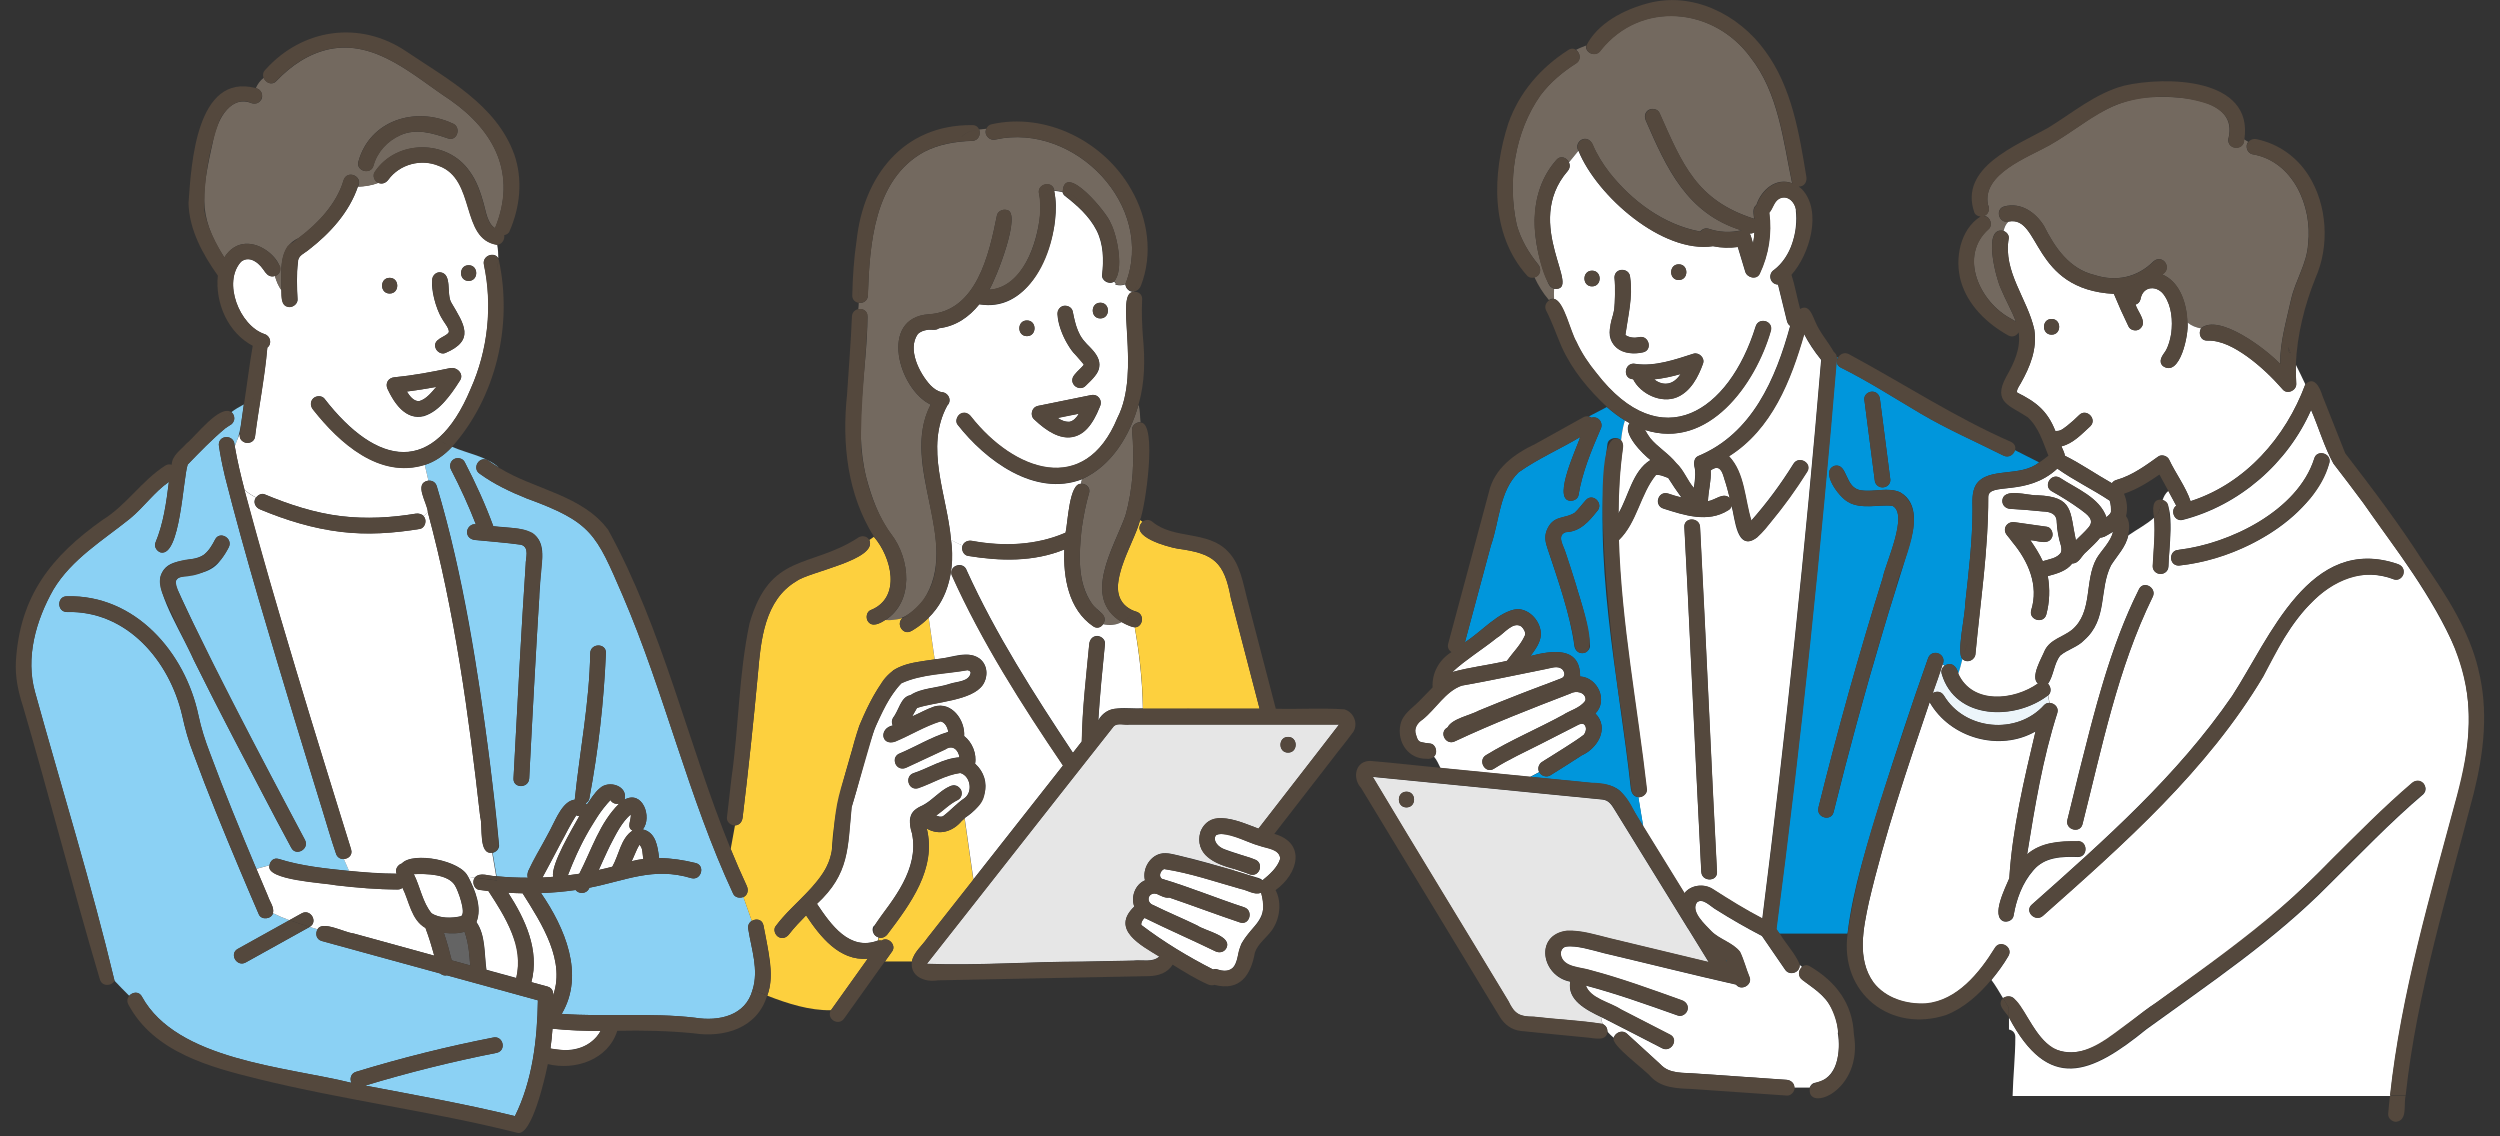
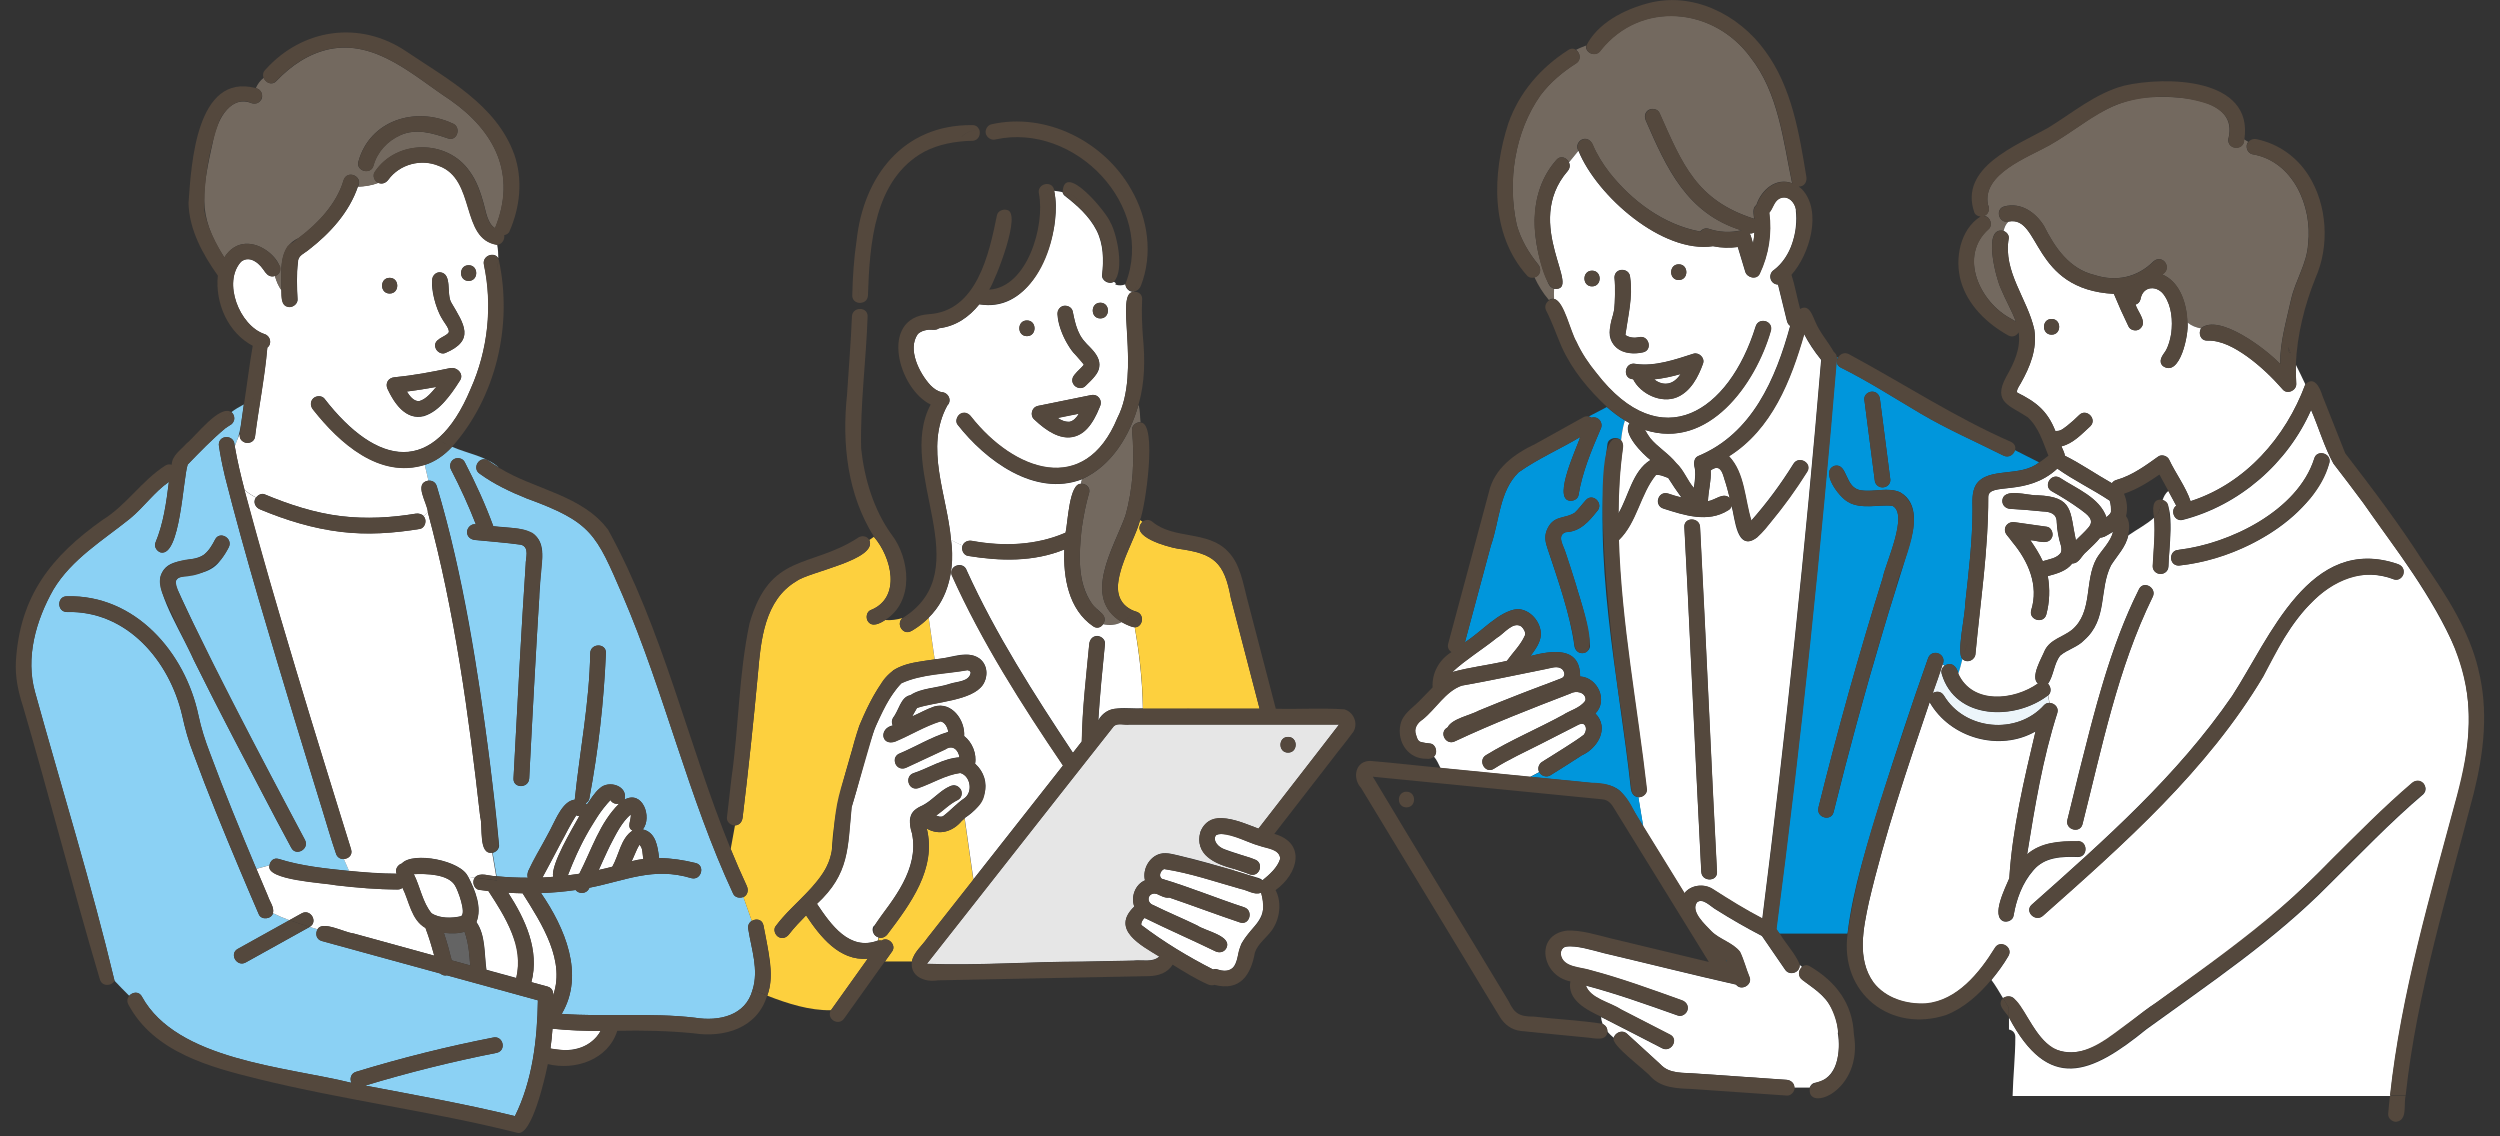
<svg xmlns="http://www.w3.org/2000/svg" id="_レイヤー_1" data-name="レイヤー 1" viewBox="0 0 220 100">
  <rect x="0" y="0" width="220" height="100" fill="#333333" stroke="none" />
  <defs>
    <style>
      .cls-1 {
        fill: #646464;
      }

      .cls-1, .cls-2, .cls-3, .cls-4, .cls-5, .cls-6, .cls-7, .cls-8, .cls-9 {
        stroke-width: 0px;
      }

      .cls-2 {
        fill: #0096dc;
      }

      .cls-3 {
        fill: #fdd03e;
      }

      .cls-4 {
        fill: #e6e6e6;
      }

      .cls-5 {
        fill: #ecf5fa;
      }

      .cls-6 {
        fill: #73695f;
      }

      .cls-7 {
        fill: #54483d;
      }

      .cls-8 {
        fill: #8bd1f4;
      }

      .cls-9 {
        fill: #fff;
      }
    </style>
  </defs>
  <path class="cls-9" d="M161.75,90.89c-.19-4.32-4.55-4.24-3.17-5.8-.07-.06-.15-.12-.22-.19.06.72-.92,1.02-1.29.41-.67-.98-1.34-1.96-2.02-2.94-1.38-.72-2.73-1.49-4.04-2.32-.46-.25-1.18-1.08-1.69-.63-.58.83.73,1.96,1.28,2.55.69.7,1.89,1,2.51,1.8.35.72.54,1.52.85,2.26.23.68-.77,1.2-1.19.62-3.89-.88-7.76-1.86-11.64-2.77-1-.26-2.45-.71-3.32-.57-.03,0-.12.04-.13.04-.23.11-.31.31-.34.51,0,.05.01.26,0,.15.19,1.16,1.73,1.09,2.63,1.38,2.72.73,5.39,1.7,8.04,2.65.35.13.59.47.48.85-.09.34-.5.61-.85.48-2.68-.95-5.36-1.91-8.1-2.64.4,1.16,2.12,1.47,3.08,2.1,1.45.74,2.89,1.49,4.34,2.23.79.41.09,1.6-.7,1.19-1.79-.91-3.56-1.85-5.36-2.75.01.22.06.42.13.61.25.11.44.35.41.66.17.2.36.38.56.55.13-.43.72-.75,1.17-.35.97.89,1.95,1.78,2.92,2.67.82.9,2.07.73,3.17.83,2.65.18,5.3.37,7.95.55.37.03.69.29.69.69h1.35c.08-.21.23-.39.45-.42,2.03-.31,2.31-2.75,2.02-4.42Z" />
  <path class="cls-2" d="M101.68,78.62s0,.01,0,.02c.02,0,.04,0,.06,0-.04-.01-.07-.02-.07-.02Z" />
  <path class="cls-2" d="M101.75,78.64s0,0,0,0c0,0,0,0,.01,0,0,0,0,0,0,0Z" />
  <path class="cls-2" d="M50.7,71.76s0,0,0,0c0,0,0,0,0,0Z" />
  <path class="cls-9" d="M111,78.61s-.04-.03-.06-.05c-.54.23-1.2-.25-1.76-.34-2.23-.63-4.45-1.4-6.74-1.75-.32.14-.51.63-.2.86,2.45.73,4.82,1.71,7.25,2.51.84.28.48,1.61-.37,1.33-2.08-.7-4.14-1.48-6.22-2.19-.37.07-.78-.18-1.12-.33-.04.02-.1.03-.11-.02-.7-.06-.82.8-.17,1.02,1.27.63,2.59,1.17,3.86,1.79.69.49,3.15.92,2.54,2.02-.2.34-.61.41-.94.25-2.07-1.01-4.18-1.92-6.24-2.94,0,0-.01.01-.02.02.08-.07-.08.09-.08.09-.1.12-.23.32-.18.52,1.96,1.49,4.11,2.79,6.31,3.91.13-.05.27-.06.4,0,1.83.59,1.62-1.12,2.1-2.28.99-1.69,2.44-2.14,1.74-4.42Z" />
  <path class="cls-2" d="M102.49,76.46s-.03,0-.03,0c0,0,0,0,0,0,.02,0,.04,0,.03,0Z" />
  <polygon class="cls-2" points="95.38 32.07 95.38 32.08 95.38 32.08 95.38 32.07" />
  <path class="cls-9" d="M50.98,76.89c1.08-2.09,1.79-4.49,3.51-6.17-.28.06-.6-.02-.77-.31-1.71,1.87-2.82,4.28-3.75,6.62.34-.04.68-.09,1.01-.14Z" />
  <path class="cls-2" d="M79.32,60.15s-.05.04,0,0h0Z" />
  <path class="cls-9" d="M127.82,59.12s-.02.02-.02.03c1.57-.44,3.22-.62,4.81-.99.53-.74,1.21-1.39,1.58-2.23.09-.29-.11-.61-.32-.8-.75-.48-1.54.67-2.16,1.01-1.27,1.02-2.69,1.89-3.89,2.98Z" />
  <path class="cls-2" d="M117.89,63.69s0,0,0,0c0,0,0,0,0,0Z" />
  <path class="cls-2" d="M117.89,63.69s.04-.04.06-.05c.06-.04-.13.08-.06.05Z" />
  <path class="cls-2" d="M81.55,84.83s0,0,.02-.02c0,0,0,0,0,0,0,0,0,0,0,0,.01-.02.02-.03.03-.05-.02.02-.03.04-.05.07Z" />
  <path class="cls-2" d="M137.11,58.71c-.06-.01-.03,0,0,0h0Z" />
  <path class="cls-2" d="M91.51,17.5s0,.05,0,0h0Z" />
  <path class="cls-2" d="M80.64,62.34s.02-.03.04-.05c0,0,0,0,0,0-.01.02-.02.03-.04.05Z" />
  <path class="cls-9" d="M110.8,77.28c.13.04.22.1.3.18.62-.5,1.33-1.13,1.56-1.9-.05-.87-1.18-.9-1.85-1.15-1.14-.26-2.68-1.34-3.81-.92-.31.53.21,1.07.72,1.23.88.32,1.78.59,2.67.9.86.26.5,1.57-.37,1.33-.48-.17-.97-.34-1.45-.5l-.09.13c.77.23,1.55.46,2.32.7Z" />
  <path class="cls-4" d="M117.7,63.75c-6.1,0-12.21,0-18.31,0-.44.07-1.03-.17-1.38.15-5.48,6.94-10.93,13.91-16.41,20.86,0,.04,0,.15-.03.05t0,0c4.4.17,9.1-.19,13.6-.19,1.53-.03,3.05-.06,4.58-.09.75-.09,1.66.19,2.27-.36-1.6-.99-4.32-2.38-2.2-4.4-.32-.87.08-1.94.94-2.31-.24-.95.37-2.07,1.34-2.33.59-.15,1.32.09,1.89.22,1.51.35,3.01.79,4.5,1.23l.09-.13c-1.6-.39-3.52-1.28-2.94-3.27.9-2.13,3.54-.84,5.11-.26,2.36-3.06,4.75-6.1,7.09-9.17h-.14ZM113.35,66.23c-.89,0-.89-1.38,0-1.38s.89,1.38,0,1.38Z" />
  <path class="cls-2" d="M85.14,50.4s0-.02,0,0h0Z" />
  <path class="cls-2" d="M95.38,32.14s0-.03,0-.04c-.02.02-.02.09,0,.04Z" />
  <path class="cls-2" d="M76.95,64.18s0,0,0,0c0,0,0,0,0,0Z" />
  <path class="cls-9" d="M48.19,86.82c.5.14.58.65.39,1.01,0,0,0,0,0,0,1.32-3.16-.94-6.6-2.59-9.22-.42,0-.85-.03-1.27-.05,1.49,2.32,2.78,5.06,2.04,7.87.48.13.95.26,1.43.39Z" />
  <polygon class="cls-2" points="50.71 71.76 50.71 71.76 50.71 71.76 50.71 71.76 50.71 71.76" />
  <path class="cls-9" d="M93.08,36.78c.33.21.66.36,1.06.33.37-.09.62-.4.8-.72-.62.13-1.24.25-1.87.38Z" />
  <path class="cls-2" d="M50.71,71.76s.01,0,.02,0c.1.03.04-.08-.02,0Z" />
  <path class="cls-9" d="M40.05,77.94c-.6-1.04-2.56-1.06-3.64-1.02.55,1.09.78,2.52,1.56,3.44.72.47,1.8.45,2.6.26.47-.27-.27-2.28-.53-2.69Z" />
  <path class="cls-2" d="M95.4,32.11s0,0,0,0c0,0,0,0,0,0Z" />
  <path class="cls-9" d="M48.67,77.16c-.19-1.12,1.7-4.23,2.31-5.34-.09,0-.18-.03-.27-.06,0,0,0,0-.01.01,0,0,0-.01,0-.01,0,0,0,0,0,0-1.08,1.76-1.96,3.66-2.97,5.46.31-.01.62-.03.93-.06Z" />
  <path class="cls-2" d="M76.89,64.3c-.05.09.05-.07.05-.12-.02.04-.03.08-.05.12Z" />
  <polygon class="cls-2" points="95.38 32.09 95.39 32.09 95.38 32.08 95.38 32.09 95.38 32.09" />
  <path class="cls-2" d="M139.56,64.31s0-.03,0-.05c0,.03-.01.06,0,.05Z" />
  <path class="cls-9" d="M48.62,90.53c-.04.58-.1,1.16-.18,1.74,1.65.38,3.55.04,4.41-1.55-1.41,0-2.82-.05-4.24-.2Z" />
  <path class="cls-1" d="M41.26,83.65c-.07-.56-.19-1.12-.38-1.66-.56.18-1.22.16-1.82.1.27.8.49,1.6.69,2.42.54.15,1.09.3,1.63.45-.04-.44-.07-.87-.12-1.31Z" />
  <path class="cls-2" d="M66.43,86.31c-.01.05,0,.05,0,0h0Z" />
  <polygon class="cls-2" points="95.38 32.1 95.38 32.09 95.37 32.08 95.37 32.09 95.38 32.1 95.38 32.1" />
  <path class="cls-2" d="M50.66,71.74s.03.01.04.02c0,0,0,0,0,0-.01,0-.03,0-.04-.02Z" />
  <path class="cls-9" d="M56.56,75.17c-.04-.28-.04-.65-.3-.83-.27.46-.44.97-.67,1.44.33-.09.67-.14,1.02-.19-.02-.14-.04-.29-.05-.43Z" />
  <path class="cls-2" d="M15.61,51.82s-.02-.05,0,0h0Z" />
  <path class="cls-2" d="M53.77,70.38s0,0-.02.01c.01,0,.02,0,.02-.01Z" />
  <path class="cls-9" d="M145.56,33.38c.84.69,1.81.4,2.33-.47-.77.21-1.54.39-2.33.47Z" />
  <path class="cls-2" d="M19.9,37.64s0,0,0,0h0Z" />
  <path class="cls-2" d="M56.24,74.37s0,0-.01.01c0,0,0,0,.01-.01Z" />
  <path class="cls-9" d="M53.68,74.42c-.35.7-.66,1.43-.99,2.14.4-.09.8-.18,1.2-.29.59-1.03.74-2.5,1.78-3.18-.57-.27-.08-.97-.16-1.42-.87.76-1.3,1.76-1.83,2.75Z" />
  <path class="cls-2" d="M26.34,22.58s0,.02-.01.03c0,0,0-.02.01-.03,0,0,0,0,0,0,0,0,0,0,0,0Z" />
  <path class="cls-9" d="M35.8,34.45c.25.39.58.86,1.08.85.65-.18,1.09-.77,1.52-1.26-.86.16-1.72.3-2.59.41Z" />
  <path class="cls-5" d="M171.05,61.2c1.83,3.08,6.44,3.51,8.83.85.13-.14.3-.2.46-.19-.03-.22-.07-.44-.12-.66-2.91,2.23-8.15,2.17-9.35-1.89-.09-.32.05-.58.26-.72-.06-.06-.12-.1-.19-.13-.26.85-.56,1.7-.87,2.54.3-.18.73-.18.97.2Z" />
  <path class="cls-6" d="M196.11,12.16c.81-3.44-4.11-3.7-6.46-3.62-2.35-.02-4.5,1.02-6.38,2.35-.96.64-1.91,1.31-2.92,1.88-1.89,1.06-5.97,2.52-5.41,5.24.18.37.06.85-.36.99.03,0,.06,0,.09.01.04-.05.1-.09.19-.09-.09,0-.15.03-.19.09.49.09.71.82.32,1.15-2.66,2.37-.78,6.41,1.94,7.86-.05-.09-.09-.17-.14-.26.04.09.09.18.14.26.15.1.31.19.46.27-.36-.98-.92-1.92-1.32-2.91-.42-.86-1.64-5.5.24-5.07.07-.33.2-.62.43-.82-.85.21-1.21-1.11-.36-1.33,1.45-.38,2.74.52,3.48,1.71.96,1.92,2.24,3.8,4.46,4.33,1.89.62,3.78.21,5.18-1.2.82-.7,1.71.62.77,1.15,1.57.65,2.18,2.62,2.21,4.22.35.29.76.43,1.19.52,1.6-1.35,5.81,1.89,6.97,3.13,0-1.94.56-3.79.97-5.67.38-1.69,1.4-3.14,1.5-4.9.38-3.29-1.32-7.28-4.91-7.88-.46-.1-.66-.74-.36-1.09-.12-.08-.24-.15-.36-.22.02,1.06-1.58.94-1.38-.11Z" />
  <path class="cls-9" d="M135.73,67.03c1.14-.73,2.79-1.71,3.64-2.37.2-.25.29-.66.05-.9-.02,0-.06-.02-.06-.04-.12-.05-.27-.02-.39.02-1.14.57-2.23,1.16-3.37,1.72-1.38.7-2.83,1.35-4.14,2.19-.75.48-1.44-.72-.7-1.19,2.17-1.33,4.54-2.32,6.78-3.54.64-.42,1.51-.61,1.96-1.25-.01.02.03-.12.03-.11.01-.64-.84-.83-1.34-.53-3.41,1.31-6.83,2.64-10.13,4.19-.8.44-1.49-.78-.67-1.21.38-.77,2.02-1.07,2.78-1.49,1.18-.49,2.36-.96,3.54-1.42,1.25-.5,2.53-.94,3.77-1.45.05-.04.12-.09.14-.15,0-.03.03-.08.01-.03.09-.2-.02-.45-.17-.59-.43-.35-.98-.09-1.49,0-2.45.49-4.89,1.02-7.35,1.45-1.43.5-2.28,2.05-3.44,2.98-.46.3-.8.79-.58,1.35.07.22.13.5.36.61.29.09.59.13.91.16.5.08.67.83.31,1.14.27.3.41.68.59,1.02,2.63.26,5.25.52,7.88.78l.79-.42c-.16-.32-.04-.72.26-.91Z" />
  <path class="cls-9" d="M160.22,31.62c-.57-.7-1.06-1.44-1.47-2.23-1.17,4.1-2.86,8.4-6.62,10.76,1.4,1.48,1.38,3.8,1.97,5.67,1.38-1.56,2.62-3.24,3.72-5.01.47-.75,1.66-.06,1.19.7-1.29,2.03-2.73,4.01-4.37,5.77-1.85,1.37-1.94-1.65-2.27-2.78-.04.17-.15.33-.31.41-1.78,1.12-3.83.44-5.68-.15-.86-.26-.5-1.57.37-1.33.4.14.81.26,1.22.36-.41-.56-.8-1.13-1.17-1.72-.36-.13-.71-.32-1.1-.27-1.37,1.67-1.67,4.2-3.27,5.74.23,7.35,1.63,14.64,2.47,21.93.04.38-.37.72-.73.69l.43,2.58c1.21,1.96,2.41,3.91,3.62,5.87.57-.74,1.72-.88,2.51-.35l-.05-.9c-.4.13-.94-.08-.97-.63-.33-6.29-.62-12.58-.92-18.87-.18-3.82-.36-7.65-.57-11.47-.05-.89,1.33-.88,1.38,0,.33,6.29.62,12.58.92,18.87.18,3.82.36,7.65.57,11.47.02.34-.17.55-.41.63l.05.9c1.41.92,2.85,1.8,4.35,2.58,2.07-16.35,3.8-32.75,5.18-49.17-.01-.01-.02-.02-.03-.03Z" />
  <path class="cls-2" d="M143.52,69.46c-1.1-10.09-3.47-20.25-2.06-30.42.09-.52.9-.67,1.19-.26.06-.6.16-1.21.34-1.78-.56-.34-1.09-.74-1.59-1.18l-1.59.83c.09.02.17.06.24.11.61-.18,1.08.47.8,1-.81,1.88-1.61,3.78-1.94,5.81-.06.37-.52.57-.85.48-1.36-.32.71-4.68,1.01-5.6-1.79,1.06-3.73,1.91-5.43,3.11-1.71,1.66-1.68,4.3-2.44,6.44-.76,2.84-1.52,5.68-2.29,8.52,1.42-.87,2.96-2.73,4.6-2.92,1.15,0,2.1,1.13,2.09,2.25-.05.72-.5,1.32-.92,1.88,1.84-.48,4.38-.89,4.37,1.8,1.54.09,2.48,2.11,1.34,3.26,1.27,1.25.19,3.08-1.19,3.68-.92.6-1.84,1.18-2.77,1.76-.33.2-.8.06-.96-.28l-.79.42c1.78.18,3.57.35,5.35.53.89.09,1.83.08,2.54.71.86.88,1.34,2.12,2.04,3.12l-.43-2.58c-.38-.02-.61-.33-.65-.69ZM140.55,44.97c-.72.92-1.51,1.82-2.76,1.86-.85.29-.19,1.22-.03,1.78.31.93.62,1.86.9,2.79.54,1.75,1.11,3.56,1.26,5.39.03.37-.34.69-.69.69-.39,0-.66-.32-.69-.69-.41-2.93-1.44-5.73-2.36-8.53-.18-.52-.28-1.02-.08-1.55.55-1.41,1.55-1,2.47-1.58.37-.34.65-.76,1-1.13.61-.65,1.58.33.98.98Z" />
  <path class="cls-9" d="M76.92,81.48c1.7-2.34,3.95-5.01,3.35-8.1-.16-.62-.38-1.33.04-1.9.23-.31.57-.45.9-.62.86-.46,1.48-1.26,2.38-1.67.79-.43,1.47.73.7,1.19-.73.35-1.26.92-1.92,1.38.08.04.25.07.32.1.05,0,.1,0,.16,0,.03-.02.09-.02.12-.03.64-.47,1.25-1.17,1.91-1.6.75-.56.52-1.96-.38-2.22-1.29.17-2.47.92-3.71,1.34-.87.24-1.23-1.06-.37-1.33,1.33-.44,2.6-1.29,4.01-1.38-.1-.68-.62-1.14-1.25-.7-1.14.53-2.27,1.06-3.41,1.59-.79.43-1.47-.74-.7-1.19,1.47-.61,2.85-1.47,4.37-1.94-.05-.38-.28-.87-.69-.93-1.37.43-2.65,1.22-3.99,1.78-1.22.41-1.44-1.15-.2-1.42-.14-.26-.08-.56.11-.78-.03.04-.06.08-.09.11.51-.6.67-1.84,1.53-1.99.96-.64,2.34-.62,3.44-.99.63-.22,1.73-.18,1.86-.96,0-.04,0-.05,0-.06,0,0-.01-.02-.02-.05.04.11-.11-.14-.04-.06-.02-.02-.03-.04-.04-.04,0,0-.02,0-.06-.02.1.05-.19-.04-.1-.03-1.93.35-4.07.33-5.86,1.17-2.66,3.01-3.15,7.19-4.36,10.9-.35,3.59-.18,5.85-3.05,8.5,1.21,1.81,2.86,4.2,5.38,3.23.02-.09.03-.18.05-.27-.41-.09-.68-.65-.42-1.01Z" />
  <path class="cls-9" d="M92.86,19.31c-.4,3.39-2.53,8.19-6.68,7.47-.9,1.12-2.06,1.93-3.55,2.11-.26.23-.7.08-1.03.14-.31.05-.61.14-.84.38-.93,1.33.14,3.44,1.11,4.49.27.27.59.52.97.61.6.02.97.73.52,1.18-2.02,3.71-.01,7.88.33,11.83.34.19.68.36,1.02.49.13-.33.48-.47.82-.41,2.76.51,5.65.41,8.24-.72.2-.84.31-4.38,1.37-4.3.01-.14.04-.27.08-.4-4.16,1.59-8.5-1.66-10.96-4.81-.23-.3-.04-.77.25-.94.35-.2.72-.05.94.25,3.77,4.79,10.01,7.07,12.88.11,2.16-4.2-.35-11.19,1.47-11.08,0-.01,0-.02.01-.03-.38.06-.76-.27-.78-.66-.26.11-.56.13-.89.02.11-.11,0-.17-.12-.24-.4.28-1.09-.08-1.04-.59.16-1.35.12-2.73-.48-3.92-.64-1.26-1.71-2.21-2.81-3.06-.1-.08-.16-.2-.19-.32-.24-.06-.49-.09-.74-.12.2.83.19,1.71.09,2.55ZM90.37,28.2c.89,0,.89,1.38,0,1.38s-.89-1.38,0-1.38ZM96.79,35.79c-1.25,3.3-3.39,3.45-5.8,1.1-.27-.26-.25-.71,0-.98.22-.24.59-.21.89-.3,1.38-.28,2.75-.56,4.13-.84.61-.13,1.04.46.78,1.01ZM96.83,26.64c.89,0,.89,1.38,0,1.38s-.89-1.38,0-1.38ZM93.55,26.92c.34-.09.78.12.85.48.15.73.3,1.48.67,2.14.55.96,2.01,1.69,1.62,2.99-.2.58-.76.95-1.15,1.41-.24.29-.73.25-.98,0-.65-.69.48-1.39.79-1.81.01-.01.01-.03.02-.05,0,0,0-.01-.01-.02,0,0,0,0,.01.01,0,0,0,0,0,0-.21-.34-.48-.6-.78-.9-.67-.56-2.33-3.87-1.04-4.25Z" />
-   <path class="cls-6" d="M76.34,27.86c-.01,4.71-1.26,9.55-.1,14.19.48,1.75,1.09,3.52,2.2,4.98,1.66,2.17,2.01,5.92-.53,7.54,1.34.21,2.56-.75,3.34-1.74,3.44-5.23-2.17-11.75.65-17.22-2.85-1.38-4.56-7.63-.18-7.95,4.23-.24,5.32-5.27,6.01-8.7.07-.37.52-.57.85-.48,1.42.14-.97,6.16-1.53,7.02,2.98-.2,4.21-4.09,4.48-6.59.04-.61.06-1.24-.09-1.84-.22-.9,1.19-1.22,1.34-.31.25.02.5.06.74.12.13-2.69,3.95,1.89,4.22,2.76.58,1.12,1.19,4.16.29,5.13.13.07.23.14.12.24.34.11.63.09.89-.02,2.69-6.85-4.47-14.25-11.43-12.71-.54.14-1.06-.42-.81-.95-.21.03-.42.04-.64.07.17.4-.04.98-.61,1-1.47.04-2.97.31-4.24.97-4.41,2.43-4.78,8.12-4.94,12.63-.01.48-.43.7-.8.66,0,.18-.02.37-.04.55.39-.07.82.15.8.65Z" />
  <path class="cls-9" d="M45.31,82.82c-.51-1.59-1.41-3.02-2.32-4.41-.28-.03-.56-.07-.83-.11-.46-.07-.65-.73-.37-1.07l-.58-.07c.6,1.16,1.24,2.7.72,3.98.82,1.19.68,2.82.88,4.2.88.24,1.75.48,2.63.72.24-1.06.21-2.21-.12-3.24Z" />
  <path class="cls-8" d="M46.47,76.66c.68-1.27,1.36-2.54,2.04-3.81.44-.83,1.04-2.37,2.07-2.48.43-4.25,1.3-8.57,1.36-12.9.04-.89,1.42-.89,1.38,0-.18,4.3-.67,8.58-1.46,12.8-.03.18-.16.33-.32.41.04.04.07.09.1.13.35-.49.67-1.04,1.13-1.43.8-.77,2.52-.21,2.19.99,1.57-.87,2.46,1.52,1.61,2.62,1.16.26,1.31,1.55,1.43,2.52,1.08.01,2.17.18,3.22.44.86.21.5,1.54-.37,1.33-3.36-1.02-5.78.21-8.98.84-.23.56-.91.59-1.22.2-1.01.14-2.03.23-3.04.27,2.07,3.03,3.88,7.15,1.82,10.63,3.91.29,7.83-.12,11.73.34,2.08.34,4.47-.16,5.07-2.47-.22-.09-.43-.18-.65-.26.21.09.43.17.65.26.55-1.76-.11-3.58-.38-5.32-.07-.34.08-.6.31-.74l-.74-2.1c-.3.14-.74.05-.89-.27-3.95-8.48-6.04-17.68-9.73-26.26-2.35-5.43-2.71-6.45-8.45-8.54-1.44-.58-2.84-1.24-4.1-2.15-.76-.47-.08-1.65.7-1.19.31.23.64.43.96.63-1.12-1-2.71-1.22-4.13-1.83-.66.71-1.47,1.3-2.4,1.59l.32,1.39c.3-.03.62.1.74.48,2.36,7.92,3.61,16.13,4.67,24.31.3,2.42.59,4.85.81,7.28.03.33-.26.62-.57.68l.35,2.06c.92.09,1.84.13,2.76.13-.07-.17-.08-.37.03-.59ZM45.19,68.5c.33-6.27.65-12.54,1.07-18.81-.01-.59.36-1.51-.4-1.75-1.35-.19-2.71-.28-4.07-.42-.37-.04-.69-.29-.69-.69,0-.38.38-.78.78-.68-.64-1.64-1.37-3.24-2.18-4.8-.17-.33-.09-.75.25-.94.31-.18.77-.08.94.25.95,1.83,1.81,3.71,2.52,5.65,2.66.24,4.8.09,4.22,3.55-.22,3.21-.4,6.43-.58,9.65-.17,3-.33,6-.48,9-.05.89-1.43.89-1.38,0Z" />
  <path class="cls-8" d="M45.42,87.5c-2.03-.56-4.06-1.11-6.08-1.67-.21.05-.43-.02-.59-.16-3.47-.95-6.95-1.91-10.42-2.86-.51-.14-.59-.68-.38-1.03-.23-.07-.47-.14-.7-.21-1.88,1.05-3.75,2.09-5.63,3.13-.78.43-1.47-.76-.7-1.19,1.52-.84,3.03-1.69,4.55-2.53-.49-.18-.97-.38-1.45-.62-.13.52-1,.64-1.24.12-.57-1.31-1.12-2.62-1.68-3.94-1.42-3.38-2.82-6.77-4.08-10.21-.43-1.09-.74-2.22-.99-3.36-1.12-4.82-4.87-9.25-10.15-9.11-.89-.01-.89-1.39,0-1.38,6.02-.16,10.41,4.94,11.58,10.48.24,1.13.59,2.22,1,3.29,1.27,3.44,2.67,6.83,4.09,10.21l1.17-.32c.06-.37.37-.7.83-.55,1.99.63,4.1.84,6.17,1.05l-.46-1.05c-.31.02-.62-.16-.71-.53-.43-1.25-.79-2.52-1.18-3.78-.82-2.65-1.64-5.3-2.44-7.96-2.15-7.14-4.33-14.27-6.16-21.5,0,0,0,.01,0,.02,0,0,0-.01,0-.02-.21-.89-.39-1.78-.52-2.68,0-.9,1.35-.9,1.38,0-.04-.34,0,.06.02.13.56-1.15.6-2.43.8-3.68-.38.21-.76.42-1.09.68.35.26.33.94-.09,1.13-.16.08-.31.18-.45.29-1.18.98-2.25,2.09-3.31,3.19-.42,1.29-.64,8.07-2.36,7.74-.33-.09-.62-.5-.48-.85.72-1.71.96-3.55,1.19-5.37-1.29.9-2.21,2.24-3.43,3.24-2.38,1.91-5.13,3.56-6.74,6.24-1.53,2.7-2.48,6-1.6,9.07,2.33,8.42,4.97,16.93,6.98,25.35.42.45.86.89,1.3,1.33.28-.33.85-.42,1.11.07,3.09,5.63,12.69,6.17,18.44,7.59-.16-.35-.06-.83.41-.97,3.96-1.21,7.97-2.22,12.04-3.01.87-.22,1.23,1.09.37,1.33-3.92.77-7.79,1.73-11.61,2.89,4.41.84,8.82,1.62,13.18,2.69,1.55-3.12,1.97-6.77,2.02-10.19-.64-.18-1.28-.35-1.92-.53ZM14.15,50.67c.53-1.72,2.61-1.07,3.81-1.86.43-.35.71-.84.97-1.34.41-.79,1.6-.09,1.19.7-.2.38-.42.74-.69,1.08-1.43,2.2-4.96.52-3.71,2.85,3.4,7.42,7.31,14.6,11.11,21.82.42.78-.77,1.48-1.19.7-1.71-3.12-3.31-6.31-4.98-9.46-1.23-2.36-2.44-4.73-3.63-7.12-.64-1.6-3.4-5.97-2.88-7.36Z" />
  <path class="cls-9" d="M23.38,24.02c-.44-.74-1.36-1.63-2.17-.99-1.65,1.79-.15,5.62,2.06,6.37.51.15.7.85.25,1.19-.23,2.63-.76,5.26-1.09,7.89-.21.82-1.47.55-1.34-.29-.15.36-.3.72-.43,1.08.22,1.29.53,2.57.86,3.84.32.27.66.49,1.02.67.17-.23.48-.4.75-.28,2.15.9,4.41,1.64,6.74,1.92,2.18.26,4.39.14,6.55-.22.27-.04.54.03.71.22.13-.12.25-.25.37-.39-.07-.81-1.27-2.51.04-2.74l-.32-1.39c-4,1.24-7.52-1.94-9.82-4.86-.24-.28-.28-.69,0-.98.25-.25.73-.28.98,0,4.64,6,9.67,6.87,12.89-.86,1.52-3.39,1.94-7.29,1.16-10.92-.17-.8.94-1.17,1.26-.55,0-.4-.02-.8-.1-1.19-3.24-.51-1.83-5.78-5.13-6.95-1.55-.65-3.44-.15-4.44,1.22-.21.29-.55.43-.89.27-.55.22-1.17.31-1.79.34-.77,2.26-2.45,4.1-4.31,5.54-.38.33-.97.5-.96,1.09-.14,1.08-.1,2.18-.04,3.27.03.37-.34.69-.69.69-.78-.02-.71-.92-.73-1.48-.26-.36-.44-.79-.57-1.25-.28.09-.61.04-.81-.28ZM41.24,23.34c.89,0,.89,1.38,0,1.38s-.89-1.38,0-1.38ZM38.71,23.96c1.13.09.54,1.92,1.01,2.68,1.11,1.89,2.12,3.31-.55,4.43-.35.14-.76-.15-.85-.48-.23-.76.87-.92,1.14-1.3.19-.23-.32-.86-.53-1.21-.5-.67-1.65-4.11-.22-4.12ZM39.59,32.4c.59-.14,1.26.48.9,1.06-.84,1.21-1.69,2.68-3.17,3.16-1.59.42-2.63-1.16-3.21-2.38-.24-.5.05-.99.6-1.04,1.65-.15,3.26-.46,4.88-.8ZM34.29,24.45c.89,0,.89,1.38,0,1.38s-.89-1.38,0-1.38Z" />
  <path class="cls-6" d="M22.97,8.79c-.2.34-.61.4-.94.25-1.95-.66-3.01,1.84-3.28,3.36-.9,4.19-1.5,6.47.99,10.26,2.09-3.26,6.29,1.04,4.45,1.64.13.46.31.88.57,1.25,0-1.66-.29-3.83,1.55-4.62,1.68-1.25,3.33-3.03,3.93-5.07.34-.98,1.77-.32,1.26.58.63-.03,1.24-.12,1.79-.34-.34-.14-.53-.65-.3-.97,1.91-2.85,6.36-2.88,8.32-.08.64.85.99,1.9,1.27,2.91.19.68.33,1.73.99,2.12,1.92-4.7.02-8.51-3.96-11.29-3.19-2.09-6.51-5.3-10.62-4.46-1.83.39-3.39,1.46-4.66,2.8-.4.43-.96.14-1.12-.28-.31.23-.54.55-.7.91.47.09.71.63.47,1.04ZM31.54,14.21c1-3.63,5.01-4.86,8.25-3.36.84.28.48,1.62-.37,1.33-1.37-.47-2.79-.9-4.19-.29-1.14.5-2.04,1.48-2.37,2.68-.23.86-1.57.49-1.33-.37Z" />
  <path class="cls-9" d="M24.75,54.59c1.68,5.7,3.42,11.39,5.18,17.07.32,1.03.64,2.05.96,3.08.16.5-.23.82-.64.84l.46,1.05c1.39.14,2.8.24,4.2.25-.19-.35.1-.8.45-.9.99-1.08,5.26-.25,5.83,1.18l.58.07c.46-.54,1.29-.11,1.89-.13l-.35-2.06c-1.24.18-.8-2.35-1.05-3.15-1.02-9.03-2.24-18.06-4.62-26.85-.11.14-.24.27-.37.39.32.33.14,1.03-.34,1.11-2.29.38-4.61.54-6.92.26-2.46-.3-4.82-1.02-7.11-1.97-.42-.15-.68-.65-.38-1.05-.36-.18-.7-.4-1.02-.67,1.02,3.84,2.11,7.66,3.24,11.47Z" />
  <path class="cls-9" d="M37.46,81.69s0-.02,0-.03c-1.26-.71-1.43-2.35-2.03-3.54-.11.09-.25.15-.43.15-1.8,0-3.61-.16-5.41-.37-.96-.21-6.29-.44-5.86-1.76l-1.17.32c.34.81.68,1.6,1.02,2.41.15.48.57.97.44,1.49.48.24.96.44,1.45.62l1.08-.6c.78-.43,1.47.75.7,1.19.23.07.47.14.7.21.4-.81,2.38.29,3.15.36,2.37.65,4.75,1.3,7.12,1.96-.22-.81-.46-1.61-.76-2.4Z" />
  <path class="cls-6" d="M95.83,43.41c-.28.97-.47,1.97-.62,2.96,0,0-.03.21-.03.21-.23,2.2-.4,4.63.91,6.55.34.56,1.54,1.01.98,1.79.55.14,1.13.09,1.64-.19-3.54-2.13-.69-6.52.32-9.34.7-2.44.82-5.03.59-7.55-.04-.39.39-.73.75-.68-.06-.5-.03-1.06-.18-1.55-.75,2.68-2.35,5.37-4.96,6.55-.04.13-.07.26-.08.4.42,0,.84.33.69.85Z" />
  <path class="cls-3" d="M80.2,55.52c-.73.45-1.39-.63-.78-1.13-.5.14-1.04.22-1.52.17-.45.29-1.18.7-1.55.08-.17-.29-.09-.8.25-.94,2.76-1.09,1.85-4.68.3-6.46l-.4.28c.76,1.74-5.34,2.79-6.42,3.62-2.81,1.67-3.13,5.19-3.38,8.13-.39,4.23-.84,8.45-1.35,12.67-.04.36-.27.67-.67.69l-.38,2.09c.45,1.1.92,2.18,1.42,3.26.17.35.08.8-.3.97l.74,2.1c.36-.23.9-.16,1.02.37.34,2.02,1.05,4.19.34,6.2,1.81.7,3.7,1.31,5.61,1.28,1.08-1.51,2.16-3.03,3.24-4.54-2.49.23-4.19-1.94-5.43-3.81-.53.54-1.05,1.08-1.49,1.65-.23.3-.59.46-.94.25-.29-.17-.47-.65-.25-.94,1.57-2.19,4.45-3.8,4.94-6.61.15-3.81,1.34-7.39,2.41-11.02.78-1.72,1.56-3.66,3.02-4.91,1.07-.66,2.4-.75,3.62-.94l-.53-3.68c-.45.45-.96.84-1.51,1.18Z" />
  <path class="cls-3" d="M84.66,72.2c-.78.97-2,1.36-3.11.71.87,3.52-1.44,6.63-3.44,9.28-.18.25-.47.39-.77.32-.02.09-.03.18-.05.27.1-.02.2-.03.29,0,.55-.39,1.32.37.94.93-.21.3-.43.6-.64.9h2.37c.15-.81.92-1.4,1.36-2.06,1.35-1.71,2.69-3.42,4.04-5.13l-.77-5.4c-.07.06-.15.13-.22.2Z" />
  <path class="cls-9" d="M99.64,55.16c-.33-.11-.64-.25-.93-.42-.51.28-1.09.32-1.64.19-.18.27-.52.42-.87.18-2.17-1.48-2.64-4.29-2.54-6.76-2.7,1.1-5.64,1.03-8.49.56-.39-.07-.6-.58-.46-.92-.35-.13-.69-.3-1.02-.49.3,2.41-.12,5.11-1.97,6.83l.53,3.68c1.29-.02,2.76-.86,3.94-.07.73.55.79,1.57.31,2.31-.98,1.42-4.14,1.48-5.8,2.04-.15.25-.29.5-.43.75.65-.28,1.27-.64,1.94-.87,1.55-.45,2.73,1.2,2.64,2.6.71.54,1.12,1.57.96,2.43,1.68,1.57.86,3.72-.92,4.78l.77,5.4c2.63-3.34,5.26-6.69,7.89-10.03-3.62-5.34-7.15-10.87-9.8-16.77-.24-.86,1.06-1.23,1.33-.37,2.56,5.63,5.93,10.89,9.34,16.03.26-.33.52-.66.78-1,.05-2.87.39-5.74.66-8.59.04-.37.29-.69.69-.69.35,0,.73.32.69.69-.23,2.24-.44,4.49-.59,6.74.78-1.49,2.55-.97,3.92-1.06-.04-2.47-.31-4.83-.72-7.16-.07,0-.13-.01-.21-.04Z" />
  <path class="cls-3" d="M110.85,62.37c-.84-3.24-1.69-6.49-2.53-9.73-.58-3.2-1.49-3.93-4.68-4.36-.88-.14-4.34-1.1-3.1-2.36l-.21-.15c-.5,2.13-3.61,6.42-.77,7.88-.04-.19-.08-.38-.12-.58.04.19.08.38.12.58.14.07.28.13.46.18.77.26.53,1.38-.16,1.37.42,2.33.69,4.69.72,7.16,3.43,0,6.85.01,10.28,0Z" />
  <path class="cls-2" d="M165.56,70.27c1.29-4.13,2.66-8.24,4.1-12.32.3-.94,1.7-.4,1.29.5.07.03.13.08.19.13.57-.38,1.07.06,1.19.7.16-.43.27-.86.37-1.3-.56-.41.25-3.88.23-4.79.3-2.77.66-5.57.65-8.36,0-.73-.07-1.52.31-2.18,1.04-1.6,3.91-.61,5.55-1.96l-2.13-1.08c-.12.38-.55.7-1.01.47-2.44-1.22-4.94-2.31-7.29-3.7-2.33-1.37-4.6-2.84-7.02-4.04-.39-.19-.42-.58-.26-.88-.03-.01-.06-.03-.1-.04-1.4,16.81-3.14,33.62-5.33,50.34.09.13.18.27.28.4h6c.48-4.07,1.8-7.99,2.97-11.91ZM164.75,34.46c.41,0,.64.32.69.69.3,2.35.61,4.71.91,7.06,0,.9-1.35.9-1.38,0-.3-2.35-.61-4.71-.91-7.06-.05-.37.35-.69.69-.69ZM160.02,71.08c1.69-6.81,3.58-13.56,5.67-20.26.26-1.29,2.3-5.61.84-6.31.06.02-.06,0-.06,0-1.02-.13-2.73.35-3.85-.35-.76-.39-2.5-2.69-1.17-3.17,1.19-.25.85,2,2.36,2.16,1.12.17,2.34-.31,3.42.18,1.69.96,1.24,3.2.76,4.75-.74,2.57-1.61,5.11-2.35,7.68-1.55,5.2-2.98,10.44-4.28,15.7-.21.86-1.54.5-1.33-.37Z" />
  <path class="cls-9" d="M142.8,39.4c-.27,1.92-.38,3.85-.39,5.79.91-1.53,1.23-3.73,2.82-4.71-.68-.53-2.53-2.37-1.83-3.24-.14-.07-.27-.16-.41-.24-.18.57-.28,1.17-.34,1.78.13.17.18.4.14.63Z" />
  <path class="cls-6" d="M136.76,26.3c-.02-.3-.01-.6,0-.89-.24-.06-.42-.25-.52-.49-1.48-3.44-1.93-7.87.74-10.86.37-.42.9-.18,1.09.22.27-.33.55-.67.83-1.02-.27-.38,0-.91.4-1.02.39-.11.7.14.85.48.36.86.88,1.68,1.44,2.42,1.99,2.53,4.81,4.64,8.02,5.23.17-.21.46-.34.73-.25.94.32,1.93.37,2.89.14-4.76-1.47-6.56-5.41-8.4-9.65-.15-.34-.1-.74.25-.94.3-.17.79-.09.94.25,2.02,4.53,3.25,7.71,8.34,9.33-.04-.41-.19-.94.2-1.22.42-1.3,1.71-2.45,3.14-1.91-.79-3.77-1.19-7.92-3.66-11.07-3.24-4.44-9.67-5.05-13.19-.63-.37.61-1.34.32-1.29-.41-.29.12-.6.23-.87.38.36.26.49.87,0,1.18-1.18.75-2.28,1.68-3.13,2.8-2.28,3.23-2.93,7.6-2.09,11.42.36,1.28,1.03,2.43,1.87,3.46.34.37.22,1.03-.31,1.15.34.72.73,1.37,1.27,2,.14-.09.29-.13.45-.11Z" />
  <path class="cls-9" d="M158.04,18.51c-.03-.75-.86-1.46-1.56-.98-.39.27-.48.82-.8,1.18.24,1.84-.04,3.68-.84,5.37-.27.56-1.1.36-1.26-.16-.22-.73-.44-1.46-.66-2.19-.73.1-1.47.08-2.19-.07-4.42.67-10.22-4.42-11.83-8.39-.28.35-.57.69-.83,1.02.11.23.1.51-.11.76-4.06,4.71,1.43,10.62-1.2,10.37-.01.29-.02.59,0,.89.86.21,1.43,2.93,1.94,3.75.46,1.01,1.08,1.93,1.78,2.78,5.69,7.36,11.67,3.42,14.01-4.11.26-.86,1.57-.5,1.33.37-1.35,4.72-5.51,10.54-11.08,8.73.14.25.28.49.45.71.12.14.02.02-.02-.02.68.84,1.66,1.39,2.33,2.24.65.59.96,1.52,1.55,2.19.08-.53.16-1.07.11-1.61-.1-.4-.19-.98.25-1.2,4.77-1.96,6.85-6.8,8.12-11.46-.28-.18-.3-.53-.38-.82-.23-.94-.46-1.88-.69-2.82-.7-.01-.93-.92-.35-1.29,1.55-1.19,2.12-3.38,1.92-5.23ZM147.73,23.26c.89,0,.89,1.38,0,1.38s-.89-1.38,0-1.38ZM140.1,25.2c-.89,0-.89-1.38,0-1.38s.89,1.38,0,1.38ZM141.73,28.62c.08-.48.24-.94.32-1.41.06-.54.11-1.96.02-2.79,0-.9,1.35-.9,1.38,0,.24,1.71-.19,3.36-.42,5.03,0,0,0,.02.01.03,0,0,.01.01.02.02.34.22.77.26,1.17.17.87-.2,1.23,1.13.37,1.33-1.62.42-3.4-.52-2.86-2.38ZM149.87,31.98c-.42,1.17-1.08,2.46-2.29,2.97-1.4.59-3.22-.3-3.86-1.58-1-.05-.76-1.57.22-1.35,1.69.24,3.48-.38,5.08-.9.48-.15,1.02.36.85.85Z" />
  <path class="cls-9" d="M202.03,32.12c0,.56.01,1.13.04,1.67.02.57-.79.94-1.18.49-.94-1.07-2-2.09-3.14-2.91-1.06-.75-2.27-1.44-3.5-1.4-.62.02-.81-.66-.56-1.07-.44-.08-.84-.23-1.19-.52.12,1.01-.66,4.89-2.17,3.83-.44-.44-.04-.92.23-1.31.28-.48.42-1.04.51-1.59.13-1.07.05-2.33-.59-3.28-.58-.94-1.91-.93-2.12.3-.06.27-.23.42-.44.47.2.68,1.14,1.6.33,2.18-.3.19-.79.08-.94-.25-.46-.94-.89-1.9-1.29-2.87-7.3-.39-6.41-6.93-9.27-6.36-.23.2-.36.49-.43.82.26.1.48.36.45.64-.52,2.97,1.65,5.31,2.25,8.05.26,1.72-.38,3.27-1.21,4.74-.1.17-.41.59-.29.8,1.64.81,2.65,1.59,3.35,3.37.08,0,.16,0,.24.01,0,0,0,0,0,0-.08-.01-.09-.02-.07-.02.34.02.59-.25.84-.42.37-.29.75-.63,1.09-.97.63-.63,1.61.35.98.98-.75.69-1.52,1.53-2.54,1.77.09.27.26.54.3.83,1.42.71,2.75,1.64,4.14,2.42.08-.12.2-.23.38-.28,1.38-.39,2.55-1.25,3.7-2.07.29-.21.78-.06.94.25.58,1.24,1.46,2.39,1.9,3.68,4.83-1.55,8.38-5.62,10.1-10.28-.27-.59-.55-1.14-.83-1.71ZM180.54,29.45c-.89,0-.89-1.38,0-1.38s.89,1.38,0,1.38Z" />
  <path class="cls-9" d="M185.14,47.24c-.11.06-.22.08-.33.08-.35.44-.78.81-1.18,1.21-.49.38-.65,1.05-1.28,1.06-.49.66-1.39.9-2.15,1.11.2,1.13.17,2.27-.13,3.38-.23.86-1.56.49-1.33-.37.69-2.19-.25-4.32-1.65-6-.15-.21-.31-.4-.47-.6-.47-.56-.01-1.25.67-1.15.94.13,1.89.26,2.83.4.37.05.57.53.48.85-.28.84-1.3.35-1.94.33.41.59.8,1.2,1.1,1.85.55-.18,1.27-.24,1.6-.77.07-.18.05-.41,0-.6-.21-.67-.34-1.35-.37-2.06,0-.77-.58-.93-1.24-.95-.95-.1-1.9-.18-2.86-.23-.37-.02-.69-.3-.69-.69.06-1.24,2.29-.44,3.11-.5,3.19.14,2.81,1.41,3.36,3.96.33-.33.8-.76,1.08-1.09.65-.71-.08-1.18-.69-1.64-.8-.58-1.65-1.11-2.51-1.59-.78-.43-.08-1.63.7-1.19,1.45.96,3.5,1.73,4.11,3.48.18-.15.33-.27.4-.45.01-.35,0-.67-.11-1.01-1.49-.99-3.15-1.78-4.61-2.82-2.71,2.52-6.08,1.14-6.08,2.51.02,4.6-.69,9.17-1.12,13.75-.02.58-.71.92-1.15.5-.11.43-.21.86-.37,1.3,1.24,2.74,4.92,2.36,7.02.86-.7-.56.32-2.22.59-2.89.47-.99,1.6-1.19,2.39-1.82,1.88-1.58,1.08-4.31,2.17-6.28.41-.71,1.28-1.5,1.45-2.37-.26.17-.54.32-.8.46Z" />
  <path class="cls-9" d="M216.08,57.13c-2.04-4.65-5.18-8.73-8.1-12.85-.86-1.17-1.74-2.32-2.63-3.47-.82-1.49-1.29-3.17-1.97-4.73-2.06,4.69-6.31,8.39-11.28,9.67-.78.2-1.15-.86-.58-1.23-.24-.44-.47-.88-.71-1.32-.26.23-.4.5-.5.8,1.21.33.49,4.72.52,5.83-.02.9-1.37.9-1.38,0,.07-1.42.24-2.85.12-4.28-.68.61-1.53,1.04-2.28,1.57-.21,1.02-.98,1.78-1.52,2.64-1.07,2.15-.26,4.72-2.35,6.57-.59.63-1.47.82-2.11,1.36-.57.7-.57,1.77-1.09,2.49.27.26.35.73.02,1.03.05.22.09.44.12.66.42,0,.84.39.69.87-1.3,4.05-1.98,8.26-2.66,12.45,1.23-1.06,2.86-1.18,4.47-1.15.89.01.89,1.39,0,1.38-1.38-.05-2.95,0-3.9,1.15-.98,1.11-1.54,2.6-1.77,4.04-.06.37-.52.57-.85.48-1.18-.41.15-2.98.48-3.78.26-4.3,1.31-8.72,2.31-12.94-3.16,1.82-7.52.59-9.32-2.57-1.97,5.81-3.95,11.63-5.35,17.61-.49,2.29-1.07,5.01.4,7.06,1.06,1.4,2.92,1.95,4.62,1.86,2.74-.25,4.72-2.7,6.07-4.89.45-.77,1.64-.07,1.19.7-.43.74-.94,1.43-1.49,2.1.38.51.7,1.07,1.03,1.62.25-.23.72-.26.96.01,1.24,1.39,1.86,3.37,3.46,4.41,3.47,1.45,6.36-2.41,9.05-4.04,2.68-1.94,5.42-3.8,8.02-5.85,5.23-4.05,9.48-9.18,14.5-13.47.63-.61,1.62.33.98.98-2.92,2.48-5.56,5.26-8.28,7.94-4.82,4.9-10.53,8.71-16.07,12.73-4.93,4.01-8.62,5.56-12.11-1.03v1.06c.29.05.56.26.56.66,0,1.74-.2,3.46-.24,5.19h33.23c.98-8.96,3.55-17.64,5.88-26.32,1.21-4.26,1.59-8.79-.13-12.96ZM191.73,48.38c4.49-.53,10.46-3.44,11.92-8.01.22-.86,1.55-.49,1.33.37-1.63,5.21-8.12,8.48-13.25,9.03-.9,0-.9-1.36,0-1.38ZM183.26,72.52c-.21.86-1.54.5-1.33-.37.34-1.37.66-2.73,1-4.1,1.42-5.5,2.74-11.12,5.31-16.22.41-.79,1.6-.09,1.19.7-3.08,6.29-4.46,13.24-6.17,19.99ZM211.51,50.5c-.09.33-.5.62-.85.48-5.69-2.08-9.39,4.26-11.5,8.54-4.93,8.28-12.25,14.74-19.39,21.07-.66.59-1.64-.39-.98-.98,6.35-5.64,12.81-11.34,17.65-18.39,3.32-5.11,6.82-14.25,14.58-11.58.35.14.59.46.48.85Z" />
-   <path class="cls-4" d="M148.55,81.74c-2.15-3.47-4.29-6.96-6.44-10.44-.28-.45-.52-.88-1.11-.94-6.74-.66-13.48-1.33-20.21-1.99,3.94,6.6,7.97,13.15,11.94,19.74.54,1.15.99,1.36,2.24,1.37,2.02.24,4.07.32,6.07.64-.08-.19-.12-.39-.13-.61-1.31-.63-3.02-1.49-2.73-3.12-2.53-.48-3.19-4.11-.29-4.47,1.28-.05,2.56.37,3.79.67,2.9.7,5.79,1.39,8.69,2.09-.6-.98-1.21-1.96-1.81-2.94ZM123.77,71.05c-.89,0-.89-1.38,0-1.38s.89,1.38,0,1.38Z" />
  <path class="cls-2" d="M26.33,22.61s0,0,0,0c0,0,0,0,0,0Z" />
  <path class="cls-2" d="M146.77,33.77s.06-.01,0,0h0Z" />
  <path class="cls-2" d="M26.34,22.57s.01-.06,0,0c0,0,0,0,0,0Z" />
  <polygon class="cls-2" points="26.32 22.59 26.32 22.59 26.32 22.59 26.32 22.59" />
  <path class="cls-2" d="M181.28,57.69s-.02.02,0,0h0Z" />
  <path class="cls-2" d="M143.06,29.5s0,0-.01,0c.02.06.03.03.01,0Z" />
  <path class="cls-2" d="M120.5,68.34s-.02,0,0,0h0Z" />
  <path class="cls-2" d="M137.35,83.82s0-.06,0,0h0Z" />
  <path class="cls-2" d="M151.99,84.68c-.04-.09-.05-.19-.14-.23.05.08.1.16.14.23Z" />
  <polygon class="cls-2" points="137.7 83.34 137.7 83.34 137.7 83.33 137.7 83.34" />
-   <path class="cls-2" d="M120.64,68.18s-.03-.03,0,0h0Z" />
  <path class="cls-2" d="M139.27,63.69s-.03,0-.04,0c0,0,.02,0,.04,0Z" />
  <path class="cls-9" d="M154.07,20.76c.07.22.13.45.2.67.06-.33.1-.66.12-.99-.13.08-.28.12-.43.1.05.06.09.14.11.22Z" />
  <path class="cls-9" d="M151.23,41.2c-.2-.09-.47.04-.69.19.06.91-.21,1.81-.24,2.71.63-.08,1.36-.83,1.92-.27-.14-.57-.29-1.14-.48-1.7-.09-.28-.21-.81-.51-.94Z" />
  <path class="cls-2" d="M139.41,63.74s0,0,0,0c0,0,.02.01.02.02.02,0,.02,0-.02-.02Z" />
  <path class="cls-2" d="M143.03,29.48s0,0,0,0c-.03-.02-.06-.03,0,0Z" />
  <polygon class="cls-2" points="137.65 59.47 137.66 59.47 137.65 59.47 137.65 59.47" />
  <path class="cls-2" d="M143.04,29.48s0,0,0,0c0,0,.01,0,.01,0,0,0,0,0,0,0,0,0,0,0-.01,0Z" />
  <path class="cls-2" d="M139.56,64.06s0,.05,0,.05c0,0,0-.02,0-.05Z" />
  <path class="cls-2" d="M137.65,59.47s0,.01-.01.02c0,.02,0,.02.01-.02Z" />
  <path class="cls-2" d="M139.37,63.71s0,0-.01,0c0,0,0,0,0,0,.01,0,.03.02.04.02-.01-.01-.02-.02-.03-.03Z" />
  <path class="cls-7" d="M176.27,87.83c-.6.59.19,1.17.5,1.67v-.82c-.17-.28-.33-.57-.5-.85Z" />
  <path class="cls-7" d="M213.23,68.89c-.28-.28-.69-.24-.98,0-2.51,2.14-4.82,4.5-7.16,6.82-5.62,5.97-12.57,10.36-19.08,15.26-7.26,5.47-7.33-4.55-9.75-3.15.17.29.33.57.51.85v-.19s0,.19,0,.19c.33.52.68,1.02,1.13,1.46-.44-.44-.8-.94-1.13-1.46v.82c3.44,6.57,7.2,5.05,12.1,1.03,5.54-4.01,11.25-7.83,16.07-12.73,2.73-2.68,5.36-5.46,8.28-7.94.28-.24.25-.73,0-.98Z" />
  <path class="cls-7" d="M211.03,49.65c-7.77-2.66-11.26,6.46-14.58,11.58-4.83,7.05-11.29,12.75-17.65,18.39-.67.59.31,1.56.98.98,7.14-6.33,14.46-12.8,19.39-21.07,1.23-2.25,2.3-4.64,4.19-6.44,1.85-1.95,4.68-3.23,7.31-2.1.85.25,1.23-1.07.37-1.33Z" />
  <path class="cls-7" d="M218.09,58.87c-.83-3.41-2.76-6.38-4.71-9.23-2.14-3.38-4.56-6.58-7-9.75-.67-1.69-1.34-3.38-2.01-5.07-.2-.67-.72-1.8-1.5-.99.16.35.31.72.44,1.12-.13-.4-.28-.77-.44-1.12-1.72,4.65-5.27,8.73-10.1,10.28-.44-1.29-1.32-2.44-1.9-3.68-.16-.31-.65-.46-.94-.25-1.15.83-2.32,1.68-3.7,2.07-.18.05-.3.15-.38.28-1.39-.78-2.72-1.71-4.14-2.42-.03-.29-.2-.55-.3-.83,1.02-.24,1.79-1.09,2.54-1.77.63-.63-.35-1.61-.98-.98-.34.34-.72.68-1.09.97-.23.16-.45.36-.73.43-.07,0-.2-.02-.04.01,0,0,0,0,0,0-.08-.01-.16-.02-.24-.01-.71-1.79-1.7-2.55-3.35-3.37-.12-.2.2-.63.29-.8.83-1.47,1.47-3.02,1.21-4.74-.6-2.74-2.77-5.09-2.25-8.05.04-.28-.19-.54-.45-.64-.13.62-.07,1.37-.07,1.92,0-.55-.07-1.3.07-1.92-1.88-.43-.67,4.2-.24,5.07.41.99.97,1.93,1.32,2.91-.15-.09-.31-.18-.46-.27.24.45.51.84.97.84-.46,0-.73-.39-.97-.84-2.72-1.45-4.6-5.48-1.94-7.86.39-.34.17-1.07-.32-1.15-.08.1-.08.28-.08.47,0-.18,0-.36.08-.47-.03,0-.06-.01-.09-.01.42-.15.54-.62.36-.99-.57-2.71,3.54-4.19,5.41-5.24,2-1.13,3.77-2.67,5.89-3.57,2.54-.92,5.47-.93,8.02-.08.83.3,1.81.96,1.93,1.95.04.38.01.72-.08,1.08-.19,1.05,1.4,1.17,1.38.11-.17-.09-.35-.17-.54-.24.19.06.37.15.54.24.85-5.47-6.93-5.59-10.59-4.74-2.52.67-4.54,2.41-6.73,3.74-2.73,1.52-7.84,3.46-6.43,7.44.1.21.32.32.54.33-1.82,1.15-2.29,3.74-1.73,5.71.61,2.1,2.29,3.71,4.15,4.75.39.22.76.03.93-.27.21,1.41-.4,2.7-1.1,3.93-1.22,2.25.35,2.51,1.9,3.55.97.88,1.34,2.19,1.82,3.38-.27.2-.53.42-.82.6l.75.38-.75-.38c-1.66,1.35-4.51.35-5.55,1.96-.39.66-.32,1.45-.31,2.18,0,2.79-.35,5.59-.65,8.36.02.93-.79,4.38-.23,4.79.13-.51.26-1.01.52-1.52-.25.51-.39,1.01-.52,1.52.44.41,1.14.08,1.15-.5.43-4.58,1.13-9.15,1.12-13.75,0-1.37,3.38,0,6.08-2.51,1.46,1.03,3.12,1.82,4.61,2.82.12.34.12.66.11,1.01-.07.18-.22.3-.4.45-.61-1.74-2.66-2.52-4.11-3.48-.78-.43-1.47.76-.7,1.19.86.48,1.71,1.01,2.51,1.59.61.45,1.34.93.69,1.64-.28.34-.74.76-1.08,1.09-.55-2.54-.18-3.82-3.36-3.96-.83.06-3.05-.74-3.11.5,0,.39.32.67.69.69.95.06,1.91.13,2.86.23.67.03,1.24.19,1.24.95.04.7.17,1.38.37,2.06.04.19.07.41,0,.6-.33.53-1.05.59-1.6.77-.3-.65-.69-1.26-1.1-1.85.63.02,1.65.51,1.94-.33.09-.32-.11-.8-.48-.85-.94-.13-1.89-.26-2.83-.4-.68-.1-1.14.6-.67,1.15.16.2.32.39.47.6,1.4,1.68,2.34,3.82,1.65,6-.23.86,1.1,1.23,1.33.37.29-1.11.33-2.25.13-3.38.77-.2,1.66-.44,2.15-1.11.63,0,.79-.68,1.28-1.06.4-.4.83-.76,1.18-1.21.41-.03.77-.34,1.13-.54-.17.87-1.04,1.66-1.45,2.37-1.09,1.97-.29,4.7-2.17,6.28-.79.63-1.92.83-2.39,1.82-.27.67-1.29,2.35-.59,2.89-2.1,1.5-5.78,1.88-7.02-.86-.06.17-.13.33-.21.5.08-.17.15-.33.21-.5-.12-.64-.62-1.07-1.19-.7.25.27.39.77.7.92-.31-.15-.45-.66-.7-.92-.21.14-.35.4-.26.72,1.21,4.06,6.44,4.12,9.35,1.89-.1-.47-.23-.94-.39-1.41.16.47.29.94.39,1.41.32-.3.24-.77-.02-1.03.52-.72.52-1.79,1.09-2.49.64-.54,1.52-.73,2.11-1.36,2.09-1.86,1.27-4.42,2.35-6.57.54-.85,1.31-1.61,1.52-2.64-.69.49-1.31,1.05-1.63,1.91.32-.86.94-1.42,1.63-1.91.11-.53.17-1.21-.19-1.67.17-.64.08-1.4-.18-1.97,1.13-.38,2.14-1.01,3.12-1.69.25.47.51.94.77,1.41.1-.09.22-.17.36-.24-.14.07-.26.15-.36.24.24.44.47.88.71,1.32-.56.37-.19,1.43.58,1.23,4.97-1.28,9.22-4.98,11.28-9.67.68,1.56,1.15,3.24,1.97,4.73.89,1.15,1.76,2.31,2.63,3.47,4.02,5.91,9.54,11.93,9.28,19.51-.06,2.14-.5,4.2-1.05,6.3-2.33,8.68-4.9,17.35-5.88,26.32h1.38c.98-9.06,3.72-17.79,5.99-26.58.9-3.61,1.32-7.3.39-10.95ZM181.27,57.71s0,0,.02-.02c0,0-.02.02-.02.02Z" />
  <path class="cls-7" d="M210.16,98.03c-.03.37.34.69.69.69,1.06-.12.64-1.57.85-2.31h-1.38c-.06.54-.12,1.08-.16,1.62Z" />
  <path class="cls-7" d="M182.85,74.02c-1.6-.02-3.23.09-4.47,1.15.67-4.19,1.36-8.4,2.66-12.45.15-.47-.27-.86-.69-.87.13.96.09,1.93-.23,2.89.32-.96.36-1.93.23-2.89-.17,0-.33.06-.46.19-2.39,2.66-7,2.23-8.83-.85-.24-.38-.67-.39-.97-.2.3-.84.61-1.69.87-2.54-.18-.08-.42-.04-.77.23.35-.26.59-.3.77-.23.2-.38-.03-.87-.44-.98-.38-.1-.72.13-.85.48-.45,1.27-.89,2.55-1.33,3.82-2.15,6.72-4.74,13.39-5.75,20.4h.8-.8c-.72,5.23,3.79,8.77,8.7,7.14,1.57-.63,2.87-1.8,3.96-3.11-.2-.27-.41-.52-.65-.76.24.24.45.49.65.76.55-.67,1.05-1.35,1.49-2.1.45-.77-.74-1.46-1.19-.7-1.35,2.19-3.33,4.64-6.07,4.89-1.7.1-3.56-.46-4.62-1.86-1.47-2.06-.89-4.77-.4-7.06,1.4-5.97,3.38-11.8,5.35-17.61,1.8,3.16,6.15,4.39,9.32,2.57-1,4.22-2.05,8.64-2.31,12.94-.33.81-1.66,3.37-.48,3.78.33.09.79-.11.85-.48.36-1.99,1.28-4.52,3.46-5.05.72-.17,1.47-.15,2.2-.14.89.01.89-1.37,0-1.38Z" />
  <path class="cls-7" d="M180.54,28.07c-.89,0-.89,1.38,0,1.38s.89-1.38,0-1.38Z" />
  <path class="cls-7" d="M191.99,27.77c.15.26.33.45.51.61-.03-1.6-.64-3.58-2.21-4.22.93-.53.06-1.85-.77-1.15-1.4,1.41-3.29,1.82-5.18,1.2-2.22-.52-3.5-2.41-4.46-4.33-.74-1.19-2.03-2.09-3.48-1.71-.85.22-.5,1.54.36,1.33.2-.18.49-.29.88-.29-.39,0-.67.11-.88.29,2.85-.58,1.98,5.98,9.27,6.36.4.97.83,1.93,1.29,2.87.16.33.65.44.94.25.81-.58-.13-1.5-.33-2.18.2-.05.37-.2.44-.47.21-1.23,1.53-1.24,2.12-.3.63.94.72,2.21.59,3.28-.09.55-.22,1.11-.51,1.59-.27.39-.67.88-.23,1.31,1.5,1.05,2.29-2.83,2.17-3.83-.19-.16-.36-.35-.51-.61Z" />
  <path class="cls-7" d="M201.57,31.07c-.07-.18-.14-.35-.2-.54,0,.25,0,.49.2.54Z" />
  <path class="cls-7" d="M203.13,15.4c-1.04-1.62-2.65-2.75-4.54-3.15-.28-.06-.56.03-.73.24.41.27.81.6,1.3.92-.49-.33-.89-.65-1.3-.92-.3.35-.1.99.36,1.09,3.59.6,5.29,4.59,4.91,7.88-.11,1.76-1.12,3.21-1.5,4.9-.41,1.88-.98,3.72-.97,5.67-1.15-1.24-5.37-4.49-6.97-3.13.59.11,1.24.12,1.88.25-.65-.13-1.29-.14-1.88-.25-.25.41-.07,1.09.56,1.07,1.23-.03,2.44.65,3.5,1.4,1.14.82,2.21,1.84,3.14,2.91.39.46,1.2.09,1.18-.49-.02-.54-.04-1.11-.04-1.67-.16-.33-.32-.68-.46-1.05-.2-.05-.2-.29-.2-.54.06.19.13.37.2.54.02,0,.05.01.08.01-.03,0-.05,0-.08-.01.14.37.3.71.46,1.05.11-2.64.76-5.23,1.73-7.65,1.26-2.82,1.05-6.46-.63-9.07Z" />
  <path class="cls-7" d="M177,38.9c-4.99-2.18-9.53-5.17-14.31-7.74-.4-.2-.78.01-.95.32.85.37,1.61.88,2.37,1.26-.76-.38-1.52-.89-2.37-1.26-.17.3-.14.68.26.88,2.42,1.2,4.7,2.67,7.02,4.04,2.35,1.39,4.86,2.47,7.29,3.7.47.23.9-.08,1.01-.47l-.94-.48.94.48c.08-.27,0-.56-.32-.73Z" />
  <path class="cls-7" d="M138.71,4.4c-.46.24-.82.59-.82,1.29,0-.7.36-1.05.82-1.29-.19-.14-.44-.17-.7,0-2.44,1.56-4.31,3.72-5.28,6.46-1.42,4.41-1.62,9.74,1.65,13.39.16.19.43.23.66.17-.16-.34-.31-.69-.46-1.06.15.37.3.72.46,1.06.53-.12.66-.77.31-1.15-.83-1.03-1.5-2.18-1.87-3.46-.84-3.82-.19-8.19,2.09-11.42.85-1.13,1.94-2.05,3.13-2.8.49-.31.36-.93,0-1.18Z" />
  <path class="cls-7" d="M163.14,91.01c-.11-2.68-1.57-4.61-3.83-5.95-.28-.19-.55-.14-.74.03.5.42,1.04.76,1.67.91-.63-.16-1.17-.5-1.67-.91-.31.27-.41.85.04,1.16.77.53,1.58,1.07,2.16,1.81,1.08,1.63,1.38,3.98.73,5.82-.72,1.66-1.89,1.05-2.23,1.84h1.51-1.51c-.39,2.24,4.74.36,3.87-4.71Z" />
  <path class="cls-7" d="M145.18,38.53s.11.12,0,0h0Z" />
  <path class="cls-7" d="M151.1,76.71c-.54-10.11-.95-20.23-1.49-30.34-.05-.88-1.43-.89-1.38,0,.21,3.82.39,7.64.57,11.47.2,4.31.41,8.62.62,12.93.1,1.98.2,3.96.3,5.94.03.55.57.76.97.63l-.11-2.1.11,2.1c.24-.08.43-.29.41-.63Z" />
  <path class="cls-7" d="M138.06,14.28c-.74.92-1.35,1.82-1.55,3,.2-1.18.81-2.08,1.55-3-.19-.4-.71-.64-1.09-.22-1.23,1.39-1.84,3.17-1.93,5.01-.14,1.24.58,5.84,1.71,6.34.01-.33.03-.65.03-.95,0,.3-.02.62-.03.95,2.63.26-2.86-5.67,1.2-10.37.21-.24.22-.53.11-.76Z" />
  <path class="cls-7" d="M140.1,23.82c-.89,0-.89,1.38,0,1.38s.89-1.38,0-1.38Z" />
  <path class="cls-7" d="M147.73,23.26c-.89,0-.89,1.38,0,1.38s.89-1.38,0-1.38Z" />
  <path class="cls-7" d="M141.94,27.75c-.82,2.25.25,3.73,2.66,3.25.86-.2.5-1.54-.37-1.33-.39.09-.82.05-1.17-.17.02.03,0,.05-.01,0,0,0-.01,0-.01,0,0,0,0,0,0,0,0,0,0,0,.01,0,0,0,0-.03-.01-.03.23-1.67.67-3.32.42-5.03-.02-.9-1.38-.9-1.38,0,.09.83.04,2.26-.02,2.79-.03.18-.08.36-.12.54ZM143.03,29.47s0,0,0,0c-.06-.04-.03-.02,0,0Z" />
  <path class="cls-7" d="M143.06,29.5s0-.01-.02-.02c0,0,0,0,0,0,0,0,0,0,.01,0Z" />
  <path class="cls-7" d="M76.95,64.19s0,0,0,0c0,0,0,0,0,0,0,0,0,0,0,0Z" />
  <path class="cls-7" d="M97.74,19.63c-.27-.86-4.1-5.46-4.22-2.76.82.19,1.52.62,1.87,1.51-.36-.89-1.05-1.32-1.87-1.51.02.13.08.24.19.32,1.1.86,2.17,1.81,2.81,3.06.6,1.18.64,2.57.48,3.92-.05.51.64.87,1.04.59-.21-.11-.5-.25-.16-.59-.34.34-.05.47.16.59.9-.97.29-4.01-.29-5.13Z" />
  <path class="cls-7" d="M95.36,32.07s0,.01.01.02c0,0,0,0,0,0,0,0,0,0-.01-.01Z" />
  <polygon class="cls-7" points="95.38 32.08 95.38 32.08 95.37 32.08 95.38 32.09 95.38 32.08" />
  <path class="cls-7" d="M93.07,27.77c.3,1.98,1.05,2.88,2.3,4.31,0,0,0,0,0,0,0,0,0,0,0,0,0,0,0,0,0,.01,0,0,0,0,0,0,0,0,0,0,0,0,0,0,0,0,0,.01.01.03-.02.11-.01.02,0,0,0,.01-.01.02-.16.2-.57.57-.79.83-.62.65.34,1.61.98.98,1.31-1.16,1.72-2.1.33-3.44-.93-.77-1.27-1.95-1.47-3.1-.24-.86-1.55-.51-1.33.37ZM95.4,32.11s0,0,0,0c0,0,0,0,0,0Z" />
  <path class="cls-7" d="M95.37,32.09s0,.02,0,.03c0,0,0-.01.01-.02,0,0,0,0,0-.01Z" />
  <path class="cls-7" d="M91.43,17.06c.54,2.79-1.02,8.23-4.38,8.43.56-.87,2.95-6.88,1.53-7.02-.33-.09-.78.11-.85.48-.69,3.42-1.78,8.46-6.01,8.7-4.38.32-2.67,6.57.18,7.95-3.14,5.87,4.37,14.52-2.47,18.79.39-.11.76-.25,1.06-.4-.29.15-.66.29-1.06.4-.62.5.05,1.58.78,1.13,2.85-1.57,3.96-4.91,3.48-8.01-.24-.14-.48-.28-.72-.42.24.14.48.29.72.42-.34-3.94-2.34-8.12-.33-11.83.45-.46.09-1.16-.52-1.18-.38-.08-.7-.33-.97-.61-.97-1.05-2.04-3.16-1.11-4.49.23-.23.53-.32.84-.38.33-.06.77.08,1.03-.14,1.49-.18,2.65-.99,3.55-2.11,5.03.7,7.29-6.01,6.59-10.03-.23-.02-.46-.03-.7-.03.23,0,.47,0,.7.03-.15-.92-1.56-.59-1.34.31ZM91.51,17.5s0,.03,0,0h0Z" />
  <path class="cls-7" d="M84.62,12.03c.46-.46,1-.58,1.54-.64-.09-.22-.29-.39-.61-.38-6.05-.06-9.56,4.49-10.17,10.16-.24,1.6-.34,3.21-.38,4.82-.01.4.27.62.58.66.02-.46,0-.91-.07-1.37.08.46.09.91.07,1.37.37.04.79-.17.8-.66.15-4.51.53-10.2,4.94-12.63,1.27-.67,2.77-.94,4.24-.97.57-.01.77-.59.61-1-.54.06-1.08.18-1.54.64Z" />
  <path class="cls-7" d="M99.55,16.68c-2.38-4.23-7.5-6.83-12.31-5.74-.2.04-.36.2-.44.38.2-.02.4-.06.58-.12-.18.06-.38.09-.58.12-.25.53.26,1.09.81.95,6.97-1.53,14.12,5.86,11.43,12.71.38-.15.71-.48,1.04-.81-.33.33-.65.65-1.04.81.02.39.4.72.78.66.1-.33.26-.62.26-.91,0,.29-.15.58-.26.91.27-.04.48-.24.58-.5,1.08-2.78.62-5.91-.85-8.46Z" />
  <path class="cls-7" d="M96.89,53.92c-2.2-1.7-1.95-4.86-1.71-7.33,0,0,.03-.21.03-.21.15-1,.34-1.99.62-2.96.15-.52-.27-.85-.69-.85-.07.68.17,1.43-.03,2.04.2-.6-.04-1.35.03-2.04-1.05-.09-1.17,3.46-1.37,4.3-2.59,1.13-5.48,1.23-8.24.72-.34-.06-.69.08-.82.41.83.32,1.71.4,2.67-.08-.97.48-1.84.4-2.67.08-.15.34.06.85.46.92,2.85.47,5.79.54,8.49-.56-.1,2.47.38,5.28,2.54,6.76.35.24.69.09.87-.18-.69-.17-1.32-.62-1.68-1.22.36.61,1,1.05,1.68,1.22.2-.3.21-.75-.17-1.01Z" />
  <path class="cls-7" d="M78.44,47.02c-1.56-2.18-2.38-4.91-2.66-7.56-.09-3.88.44-7.74.57-11.61.02-.5-.42-.72-.8-.65-.1,1.02-.3,2.03-.3,3.05,0-1.02.21-2.03.3-3.05-.3.05-.56.27-.58.65-.09,2.3-.29,4.58-.43,6.88-.46,4.29.03,8.79,2.37,12.5l.6-.43-.6.43c1.55,1.78,2.46,5.37-.3,6.46-.34.15-.42.65-.25.94.37.62,1.1.22,1.55-.08-.58-.06-1.07-.3-1.29-.85.22.55.71.79,1.29.85,2.55-1.62,2.19-5.37.53-7.54Z" />
  <path class="cls-7" d="M98.41,51.25c.28-1.95,1.35-3.63,1.91-5.48l-.54-.39.54.39c.45-1.02,1.57-8.58.05-8.59.04.3.1.57.26.81-.16-.23-.22-.51-.26-.81-.37-.05-.79.29-.75.68.23,2.52.1,5.11-.59,7.55-1.01,2.82-3.86,7.22-.32,9.34.3-.17.59-.41.82-.76-.23.35-.51.59-.82.76.29.17.6.31.93.42.84.28,1.21-1.05.37-1.33-1.2-.32-1.81-1.35-1.6-2.58Z" />
  <path class="cls-7" d="M118.28,62.42c-1.99-.13-4.01,0-6.01-.05-.84-3.21-1.67-6.42-2.51-9.63-.38-1.44-.62-3.14-1.73-4.24-1.75-1.82-4.72-1.02-6.59-2.56-.3-.27-.66-.22-.91-.02l1.13.82-1.13-.82c-1.22,1.29,2.22,2.21,3.1,2.36,3.19.43,4.1,1.16,4.68,4.36.84,3.24,1.69,6.49,2.53,9.73-4.18.01-8.36-.02-12.54,0-.75-.04-1.27.46-1.66,1.05.14-2.25.36-4.5.59-6.74.04-.37-.34-.69-.69-.69-.4,0-.65.32-.69.69-.27,2.85-.62,5.73-.66,8.59-.26.33-.52.66-.78,1-3.41-5.15-6.78-10.41-9.34-16.03-.27-.85-1.57-.5-1.33.37,2.65,5.9,6.18,11.43,9.8,16.77-3.98,5.05-7.95,10.11-11.93,15.16-.45.67-1.21,1.26-1.36,2.06h1.39-1.39c-.2,1.31,1.1,1.87,2.29,1.67,3.32-.07,6.64-.13,9.95-.2,2.88-.06,5.75-.11,8.63-.17.8-.02,1.63-.28,2.07-1.01,1.01.62,2.02,1.26,3.11,1.74.19.08.4.1.58.04,2.24.58,3.2-.86,3.55-2.84.25-.77,1.03-1.32,1.5-1.97.7-1,.89-2.44.32-3.53,1.97-1.41,2.74-4.13-.11-4.95,1.65-2.13,3.31-4.27,4.96-6.4.65-.87,1.36-1.7,2-2.59.44-.74.02-1.74-.81-1.97ZM85.13,50.38s0,0,0,.02c0,0,0-.02,0-.02ZM110.67,81.23c-.78.87-1.62,1.73-1.75,2.96-.06.27-.12.67-.31.87-.39.43-.99.44-1.46.26-.13-.05-.27-.04-.4,0-2.2-1.12-4.35-2.42-6.31-3.91-.04-.19.09-.4.18-.52,0,0,.16-.15.08-.09.01,0,.02-.02.02-.02,2.06,1.02,4.17,1.93,6.24,2.94.34.16.74.09.94-.25.61-1.09-1.86-1.54-2.54-2.02-1.28-.62-2.59-1.16-3.86-1.79-.65-.22-.53-1.08.17-1.02,0,0,0-.01,0-.02,0,0,.04.01.07.02,0,0,0,0,0,0-.02,0-.05,0-.07,0,.01.05.07.04.11.02.33.15.75.4,1.12.33,2.08.71,4.13,1.49,6.22,2.19.84.28,1.21-1.05.37-1.33-2.43-.79-4.8-1.78-7.25-2.51-.31-.23-.12-.72.2-.86,2.29.35,4.51,1.12,6.74,1.75.56.09,1.22.57,1.76.34.02.02.04.04.06.05.19.91.33,1.84-.34,2.62ZM102.46,76.46s0,0,0,0c0,0,.03,0,.03,0,0,0,0,0-.03,0ZM117.72,63.92c-2.33,3-4.65,6-6.98,9-1.07-.4-2.14-.88-3.26-.92-1.76-.15-2.54,2.02-1.42,3.23,1.03,1.06,2.66,1.14,3.96,1.73.87.23,1.23-1.07.37-1.33-.93-.48-3.32-.63-3.48-1.78-.05-.34.25-.51.57-.46,1.16.11,2.23.7,3.33,1.04.66.25,1.8.28,1.85,1.15-.23.77-.94,1.4-1.56,1.9-2.25-.94-4.75-1.46-7.11-2.11-.57-.13-1.3-.38-1.89-.22-.97.25-1.58,1.38-1.34,2.33-.86.37-1.27,1.44-.94,2.31-2.12,2.02.6,3.41,2.2,4.4-.6.56-1.52.27-2.27.36-1.53.03-3.05.06-4.58.09-4.5,0-9.2.36-13.6.19-.06.06.02-.03.03-.05,0,.02-.01.03-.03.05.04.09.03-.01.03-.05,5.48-6.94,10.92-13.92,16.41-20.86.35-.33.94-.08,1.38-.15,6.15,0,12.3,0,18.45,0-.04.06-.08.12-.12.17ZM117.89,63.7s0,0,0,0c0,0,0,0,0,0ZM117.94,63.64s-.04.03-.06.05c-.07.02.12-.1.06-.05Z" />
-   <polygon class="cls-7" points="81.57 84.81 81.57 84.81 81.57 84.81 81.57 84.81" />
  <path class="cls-7" d="M100.58,29.7c-.08-1.12-.13-2.24-.07-3.36.02-.46-.34-.68-.7-.66-.09.29-.13.61,0,.99-.13-.38-.08-.7,0-.99-1.81-.14.68,6.93-1.47,11.08-2.87,6.97-9.11,4.68-12.88-.11-.22-.3-.6-.45-.94-.25-.29.17-.47.65-.25.94,2.46,3.15,6.8,6.4,10.96,4.81.04-.11.09-.22.16-.32-.07.1-.12.21-.16.32,2.62-1.18,4.21-3.86,4.96-6.55-.07-.25-.19-.48-.39-.68.2.2.32.43.39.68.56-1.94.58-3.93.39-5.92Z" />
  <path class="cls-7" d="M96.83,28.02c.89,0,.89-1.38,0-1.38s-.89,1.38,0,1.38Z" />
  <path class="cls-7" d="M90.37,28.2c-.89,0-.89,1.38,0,1.38s.89-1.38,0-1.38Z" />
  <path class="cls-7" d="M91.29,35.74c-.49.11-.67.81-.3,1.15.95.85,2.26,1.95,3.64,1.51,1.19-.37,1.67-1.59,2.16-2.62.26-.55-.17-1.14-.78-1.01-1.57.32-3.14.64-4.72.96ZM94.76,36.68c-.16.2-.36.38-.62.44-.41.03-.74-.12-1.06-.33.62-.13,1.24-.25,1.87-.38-.06.09-.12.19-.18.28Z" />
  <path class="cls-7" d="M74.34,49.07l2.16-1.54c-.22-.42-.75-.43-1.08-.15-4.18,2.65-7.66,1.25-9.46,7.47-.95,4.47-.94,9.1-1.59,13.62-.13,1.16-.26,2.32-.4,3.48-.05.38.37.71.71.69l.55-3.01-.55,3.01c.39-.01.62-.32.67-.69.51-4.22.96-8.44,1.35-12.67.26-2.95.58-6.47,3.38-8.13,1.09-.83,7.18-1.88,6.42-3.62l-2.16,1.54Z" />
  <path class="cls-7" d="M20.64,39.19c-.01-.07-.05-.34,0-.05-.03-.9-1.38-.9-1.38,0,.12.9.3,1.79.52,2.68.28-.85.57-1.7.89-2.55,0-.03,0-.06-.01-.08Z" />
  <path class="cls-7" d="M30.9,74.74c-3.26-10.5-6.53-21-9.38-31.62-.33-.28-.64-.6-.93-1,.29.4.6.73.93,1-.33-1.27-.64-2.55-.86-3.84-.32.85-.6,1.7-.89,2.55,1.83,7.23,4.01,14.36,6.16,21.5.81,2.66,1.62,5.31,2.44,7.96.39,1.26.75,2.53,1.18,3.78.09.37.41.56.71.53l-.76-1.73.76,1.73c.4-.02.79-.35.64-.84Z" />
  <path class="cls-7" d="M25.62,74.56c.38.84,1.65.17,1.22-.65-.44-.83-.88-1.66-1.32-2.48-2.27-4.29-4.52-8.6-6.7-12.93-5.72-11.62-3.15-5.49.63-9.25.26-.34.49-.7.68-1.08.41-.79-.78-1.48-1.19-.7-.39.79-.93,1.58-1.86,1.7-2.13.16-3.77,1.01-2.65,3.37,3.41,7.49,7.35,14.75,11.19,22.03ZM15.61,51.82c-.02-.05-.02-.05,0,0h0Z" />
  <path class="cls-7" d="M43.9,74.37c-.74-7.64-1.77-15.26-3.29-22.78-.61-2.96-1.3-5.92-2.19-8.81-.11-.37-.44-.51-.74-.48l1.01,4.39-1.01-4.39c-1.3.23-.1,1.93-.04,2.74.12-.14.23-.29.33-.44-.1.15-.21.3-.33.44,2.38,8.79,3.61,17.82,4.62,26.85.25.81-.18,3.34,1.05,3.15l-.3-1.79.3,1.79c.31-.06.6-.35.57-.68Z" />
  <path class="cls-7" d="M46.82,46.88c-1.03-.55-2.28-.37-3.41-.58-.71-1.94-1.57-3.82-2.52-5.65-.17-.33-.63-.43-.94-.25-.33.2-.42.61-.25.94.82,1.56,1.55,3.16,2.18,4.8-.4-.09-.78.3-.78.68,0,.4.32.65.69.69,1.35.14,2.72.23,4.07.42.77.24.39,1.16.4,1.75-.35,5.2-.62,10.4-.9,15.61-.06,1.07-.11,2.13-.17,3.2-.05.89,1.33.89,1.38,0,.27-5.29.55-10.58.88-15.87-.11-1.71.99-4.69-.63-5.75Z" />
  <path class="cls-7" d="M37.43,45.7c-.03-.11-.08-.19-.14-.27-.48.44-1.08.72-1.79.55.71.18,1.31-.1,1.79-.55-.17-.19-.44-.26-.71-.22-2.17.36-4.37.48-6.55.22-2.33-.28-4.58-1.02-6.74-1.92-.27-.11-.59.05-.75.28,1.02.53,2.16.76,3.3,1.08-1.14-.32-2.27-.56-3.3-1.08-.29.4-.04.89.38,1.05,2.28.95,4.64,1.68,7.11,1.97,2.31.28,4.63.11,6.92-.26.37-.06.57-.52.48-.85Z" />
  <path class="cls-7" d="M43.91,22.93c-.01-.07-.04-.13-.07-.18,0,.59-.07,1.18-.07,1.7,0-.53.06-1.11.07-1.7-.32-.62-1.43-.25-1.26.55.77,3.63.35,7.53-1.16,10.92-3.22,7.73-8.26,6.85-12.89.86-.24-.28-.73-.25-.98,0-.28.28-.24.69,0,.98,2.3,2.92,5.82,6.1,9.82,4.86l-.23-1,.23,1c.93-.29,1.75-.88,2.4-1.59-.33-.14-.66-.31-.96-.51.31.2.63.37.96.51,3.89-4.38,5.35-10.69,4.14-16.39Z" />
  <path class="cls-7" d="M39.72,26.64c-.47-.77.12-2.58-1.01-2.68-.36,0-.71.32-.69.69.04,1.47.4,2.83,1.29,4.03.15.24.26.53.15.61-.28.38-1.37.54-1.14,1.3.09.33.5.62.85.48,2.68-1.13,1.66-2.54.55-4.43Z" />
  <path class="cls-7" d="M34.29,24.45c-.89,0-.89,1.38,0,1.38s.89-1.38,0-1.38Z" />
  <path class="cls-7" d="M41.24,23.34c-.89,0-.89,1.38,0,1.38s.89-1.38,0-1.38Z" />
  <path class="cls-7" d="M34.11,34.23c1.92,4.2,4.58,2.28,6.38-.77.36-.58-.31-1.2-.9-1.06-1.62.34-3.23.64-4.88.8-.54.05-.83.54-.6,1.04ZM37.72,34.79c-.24.23-.52.44-.84.52-.5.01-.83-.46-1.08-.85.87-.11,1.73-.25,2.59-.41-.21.26-.43.52-.68.75Z" />
  <path class="cls-7" d="M30.23,15.86c-.72,2.49-2.87,4.35-4.91,5.78-.77,1.11-.54,2.62-.57,3.91.26.36.6.65,1.08.84-.48-.19-.82-.48-1.08-.84.02.56-.06,1.46.73,1.48.35,0,.72-.32.69-.69-.06-1.09-.1-2.19.04-3.27,0-.59.58-.76.96-1.09,1.86-1.44,3.54-3.28,4.31-5.54-.14,0-.27,0-.41,0,.14,0,.27,0,.41,0,.52-.9-.92-1.57-1.26-.58ZM26.32,22.59s0,0,0,0c0,0,0,0,0,0,0,0,0,0,0,0ZM26.32,22.62s0,0,0,0c0,0,0,0,0,0ZM26.33,22.61s0-.02.01-.03c0,0,0,0,0,0,0,.01,0,.02-.01.03ZM26.34,22.57s0,0,0,0c.02-.06.01-.04,0,0Z" />
  <path class="cls-7" d="M45.25,13.58c-1.56-4.33-5.88-6.62-9.49-9.05-4.08-2.76-9.16-2.03-12.42,1.62-.21.22-.23.47-.15.69.2-.15.44-.27.71-.34-.27.07-.5.18-.71.34.16.43.72.71,1.12.28,1.27-1.34,2.83-2.41,4.66-2.8,4.12-.84,7.44,2.37,10.62,4.46,3.98,2.77,5.89,6.61,3.96,11.29-.67-.39-.8-1.44-.99-2.12-.28-1.02-.64-2.06-1.27-2.91-1.96-2.8-6.42-2.78-8.32.08-.23.32-.04.83.3.97.54-.21,1.02-.54,1.38-1.03-.37.49-.85.82-1.38,1.03.33.16.68.01.89-.27,1-1.37,2.89-1.87,4.44-1.22,3.3,1.18,1.88,6.44,5.13,6.95-.05-.24-.13-.47-.24-.7.11.22.19.46.24.7.45-.03.71-.48.64-.86.2-.03.38-.14.46-.32.94-2.15,1.2-4.55.42-6.8ZM43.77,21.14c.55-.55.55-1.1.83-1.66-.28.55-.28,1.1-.83,1.66Z" />
  <path class="cls-7" d="M24.57,23.32c-.99-1.87-3.54-2.74-4.83-.67-.77-1.26-1.48-2.62-1.75-4.08-.08-2.68.41-5.45,1.32-7.97.45-.93,1.56-2.1,2.72-1.57.95.48,1.51-1.04.47-1.28-.17.38-.25.81-.25,1.24,0-.43.09-.86.25-1.24-5.21-1.36-5.67,6.64-5.91,10.13.06,2.33,1.25,4.5,2.58,6.37-.25,2.45.91,5.04,3.07,6.18-.3,1.71-.5,3.44-.77,5.16.36-.2.72-.4,1.06-.65-.34.25-.7.46-1.06.65-.12.87-.26,1.73-.37,2.6.19-.44.39-.88.61-1.32-.26.64-1.13,1.71-.12,2.09.32.09.79-.11.85-.48.33-2.63.87-5.26,1.09-7.89.44-.35.26-1.04-.25-1.19-2.21-.74-3.71-4.57-2.06-6.37.36-.3.87-.29,1.29,0,.61.26.88,1.55,1.69,1.26-.11-.39-.2-.81-.28-1.23.08.42.17.83.28,1.23.38-.13.66-.54.39-.98Z" />
  <path class="cls-7" d="M35.24,11.89c1.4-.62,2.81-.18,4.19.29.84.29,1.2-1.05.37-1.33-3.24-1.5-7.25-.26-8.25,3.36-.24.86,1.1,1.22,1.33.37.33-1.21,1.23-2.18,2.37-2.68Z" />
  <path class="cls-7" d="M20.53,36.46c-.04-.08-.1-.14-.16-.18-.37.29-.69.65-.89,1.15.2-.51.52-.86.89-1.15-1.03-.74-3.15,2.12-3.98,2.77-.5.57-1.25,1.02-1.28,1.85-.16-.06-.35-.05-.55.06-2.08,1.32-3.42,3.49-5.53,4.79-4.53,3.21-7.28,6.69-7.63,12.43-.08,1.36.2,2.69.62,3.97,1.11,3.78,2.15,7.58,3.2,11.38,1.16,4.23,2.32,8.46,3.57,12.66.2.66,1.05.59,1.29.11-.37-.38-.73-.77-1.09-1.13.36.36.72.74,1.09,1.13-2.01-8.43-4.65-16.94-6.98-25.35-.88-3.07.07-6.37,1.6-9.07,1.61-2.68,4.36-4.33,6.74-6.24,1.22-1,2.13-2.34,3.43-3.24-.23,1.83-.48,3.66-1.19,5.37-.14.35.15.76.48.85,1.71.33,1.94-6.44,2.36-7.74,1.07-1.1,2.14-2.21,3.31-3.19.46-.31,1.03-.58.7-1.23Z" />
  <polygon class="cls-7" points="50.71 71.76 50.7 71.76 50.7 71.76 50.71 71.76 50.71 71.76" />
  <path class="cls-7" d="M50.72,71.76s-.01,0-.02,0c0,0,0,0,0,0,0,0,.01,0,.02,0Z" />
  <path class="cls-7" d="M50.7,71.77s0,0,.01-.01c0,0,0,0,0,0,0,0,0,0,0,.01Z" />
  <path class="cls-7" d="M65.72,77.97c-.5-1.07-.97-2.16-1.42-3.26l-.27,1.45.27-1.45c-3.78-9.28-5.93-19.24-10.78-28.08-2.28-3.09-6.52-3.54-9.62-5.48.05.05.1.09.15.14-.34-.3-.76-.48-1.11-.77-.77-.45-1.47.71-.7,1.19,1.27.91,2.66,1.57,4.1,2.15,5.75,2.1,6.1,3.11,8.45,8.54,3.69,8.58,5.78,17.78,9.73,26.26.15.32.59.41.89.27l-.56-1.57.56,1.57c.39-.17.47-.62.3-.97Z" />
  <path class="cls-7" d="M67.76,84.9c-.13-1.17-.33-2.34-.58-3.49-.12-.53-.66-.6-1.02-.37l.96,2.73-.96-2.73c-.23.14-.38.4-.31.74.28,1.73.93,3.56.38,5.32.42.17.85.34,1.29.51.33-.87.37-1.8.24-2.71ZM66.43,86.31s-.01.05,0,0h0Z" />
  <path class="cls-7" d="M66.23,87.09c-.6,2.31-2.98,2.81-5.07,2.47-3.9-.46-7.83-.05-11.73-.34,2.06-3.48.26-7.6-1.82-10.63,1.02-.03,2.03-.12,3.04-.27.32.39,1,.36,1.22-.2,3.21-.63,5.62-1.86,8.98-.84.86.21,1.23-1.12.37-1.33-1.05-.26-2.14-.43-3.22-.44-.12-.98-.27-2.27-1.43-2.52.85-1.1-.04-3.49-1.61-2.62.33-1.21-1.39-1.77-2.19-.99-.47.39-.78.94-1.13,1.43-.02-.05-.06-.09-.1-.13.16-.09.29-.23.32-.41.79-4.23,1.28-8.51,1.46-12.8.04-.89-1.34-.89-1.38,0-.06,4.33-.92,8.65-1.36,12.9-1.03.11-1.63,1.65-2.07,2.48-.35.91-2.33,3.75-2.07,4.39-.92,0-1.84-.04-2.76-.13l.06.37.37.05-.37-.05v.05s0-.05,0-.05l-1.96-.24c-.27.34-.08.99.37,1.07.28.04.55.07.83.11,1.47,2.25,3.13,4.85,2.44,7.66-.88-.24-1.75-.48-2.63-.72-.2-1.39-.05-3.02-.88-4.2.52-1.28-.12-2.82-.72-3.98l-.94-.12.94.12c-.57-1.43-4.85-2.27-5.83-1.18-.35.1-.64.55-.45.9-1.4,0-2.8-.11-4.2-.25l.28.65-.28-.65c-2.07-.22-4.18-.43-6.17-1.05-.46-.15-.77.18-.83.55l.19-.05-.19.05c-.41,1.33,4.9,1.55,5.86,1.76,1.79.21,3.6.36,5.41.37.18,0,.32-.06.43-.15.6,1.19.77,2.83,2.03,3.54.3.8.55,1.61.77,2.43-2.37-.65-4.75-1.3-7.12-1.96-.77-.07-2.73-1.16-3.15-.36.88.27,1.74.55,2.58.92-.84-.37-1.7-.65-2.58-.92-.21.36-.14.89.38,1.03,3.47.95,6.95,1.91,10.42,2.86.16.14.39.21.59.16,2.67.73,5.34,1.46,8.01,2.2-.05,3.42-.47,7.08-2.02,10.19-4.36-1.07-8.78-1.85-13.18-2.69,3.82-1.15,7.7-2.12,11.61-2.89.86-.24.51-1.55-.37-1.33-4.06.8-8.08,1.8-12.04,3.01-.47.14-.57.62-.41.97-5.73-1.42-15.37-1.98-18.44-7.59-.26-.49-.83-.4-1.11-.07.64.62,1.3,1.21,2.02,1.68-.72-.48-1.38-1.06-2.02-1.68-.17.2-.24.48-.08.77,2.24,4.2,7.19,5.51,11.46,6.56,7.52,1.85,15.23,2.83,22.74,4.72,1.3.44,2.5-5.01,2.71-6.04,2.41.59,5.32-.39,6.11-2.93,2.25-.05,4.48,0,6.72.22,2.7.41,5.62-.45,6.47-3.33-.43-.17-.86-.34-1.29-.51ZM56.24,74.37s-.01.01-.01.01c0,0,0,0,.01-.01ZM56.09,74.67c.05-.11.11-.23.17-.33.35.3.26.85.35,1.26-.34.04-.68.1-1.02.19.16-.37.33-.74.49-1.11ZM54.83,72.41c.16-.23.4-.52.67-.74.08.45-.41,1.15.16,1.42-1.03.69-1.19,2.15-1.78,3.18-.4.11-.8.2-1.2.29.65-1.42,1.25-2.87,2.14-4.15ZM53.77,70.38s-.01.02-.02.01c.01,0,.02-.01.02-.01ZM51.82,73.1c.6-.92,1.09-1.95,1.9-2.69.17.29.49.37.77.31-1.72,1.68-2.43,4.08-3.51,6.17-.34.05-.67.1-1.01.14.5-1.36,1.12-2.68,1.85-3.93ZM49.37,74.16c.46-.79.81-1.66,1.34-2.4-.01,0-.02,0-.04-.02.01,0,.03.01.04.02,0,0,0,0,0,0,0,0,0,0,0,0,.06-.07.11.03.02,0,.09.04.17.06.25.06-.61,1.1-2.5,4.22-2.31,5.34-.31.02-.62.04-.93.06.54-1.02,1.09-2.04,1.63-3.06ZM37.98,80.37c-.78-.93-1.01-2.35-1.56-3.44,1.08-.05,3.04-.03,3.64,1.02.26.41,1,2.41.53,2.69-.81.19-1.89.21-2.6-.26ZM39.75,84.51c-.2-.82-.42-1.62-.69-2.42.59.06,1.25.08,1.82-.1.35.95.42,1.97.5,2.97-.54-.15-1.09-.3-1.63-.45ZM48.19,86.82c-.48-.13-.95-.26-1.43-.39.74-2.82-.54-5.55-2.04-7.87.42.03.84.04,1.27.05,1.66,2.62,3.91,6.07,2.59,9.22,0,0,0,0,0,0,.19-.35.11-.87-.39-1.01ZM51.1,92.2c-.87.38-1.73.17-2.66.07.08-.58.14-1.16.18-1.74,1.41.15,2.82.19,4.24.2-.36.67-1.05,1.2-1.75,1.48Z" />
  <path class="cls-7" d="M43.68,77.11c-.61.02-1.44-.41-1.89.13l1.96.24-.06-.37Z" />
  <path class="cls-7" d="M26.55,80.37l-1.08.6c.59.22,1.19.41,1.78.59.77-.43.08-1.62-.7-1.19Z" />
  <path class="cls-7" d="M25.47,80.97c-1.52.84-3.03,1.69-4.55,2.53-.78.43-.08,1.62.7,1.19,1.88-1.05,3.75-2.09,5.63-3.13-.59-.18-1.19-.37-1.78-.59Z" />
  <path class="cls-7" d="M22.8,79.65c.4.27.81.49,1.22.7.13-.52-.29-1.01-.44-1.49-.34-.8-.68-1.6-1.02-2.41l-.86.23.86-.23c-1.42-3.38-2.82-6.77-4.09-10.21-.41-1.07-.77-2.16-1-3.29-1.17-5.54-5.56-10.64-11.58-10.48-.89-.01-.89,1.37,0,1.38,5.29-.14,9.03,4.28,10.15,9.11.25,1.15.56,2.27.99,3.36,1.26,3.44,2.66,6.83,4.08,10.21.55,1.31,1.11,2.63,1.68,3.94.23.51,1.11.41,1.24-.12-.41-.2-.82-.43-1.22-.7Z" />
  <path class="cls-7" d="M203.65,40.37c-1.46,4.57-7.43,7.49-11.92,8.02-.89.02-.9,1.38,0,1.38,4.36-.44,8.69-2.61,11.58-5.91.75-.92,1.38-1.95,1.67-3.12.22-.86-1.11-1.23-1.33-.37Z" />
  <path class="cls-7" d="M189.93,45.16c.17-.38.24-.79.37-1.17-.98-.19-.86.93-.74,1.56.13-.12.26-.25.37-.38Z" />
  <path class="cls-7" d="M190.8,44.47c-.04-.25-.26-.42-.51-.48-.13.38-.19.8-.37,1.17.15-.17.29-.35.4-.56-.17.3-.4.52-.55.83.06-.09.1-.18.15-.27-.12.13-.24.26-.37.38.12,1.42-.05,2.85-.12,4.28-.02.37.33.69.69.69.39,0,.67-.32.69-.69.11-1.78.31-3.58-.01-5.35Z" />
  <path class="cls-7" d="M188.24,51.84c-3.16,6.38-4.56,13.46-6.31,20.32-.21.86,1.12,1.23,1.33.37,1.71-6.75,3.09-13.7,6.17-19.99.41-.79-.78-1.48-1.19-.7Z" />
  <path class="cls-7" d="M141.45,90.74c0-.3-.17-.51-.41-.62.1.24.24.46.41.66,0-.01,0-.03,0-.04Z" />
  <path class="cls-7" d="M161.64,31.43c-.36-.15-.73-.28-1.12-.36.39.08.76.21,1.12.36-.01-.19-.12-.35-.27-.47-.49-.88-1.21-1.67-1.61-2.62-.26-.54-.54-1.63-1.35-1.15-.27-1-.45-2.03-.76-3.01,1.58-1.76,2.73-5.57.94-7.51v.88-.88c-.1-.09-.2-.18-.31-.25.11,0,.21-.02.31-.06v-1.01,1.01c.3-.14.42-.47.37-.8-.63-3.84-1.28-7.92-3.66-11.12-2.31-3.18-6.37-5.21-10.29-4.15-2.1.56-4.42,1.74-5.42,3.74.18-.08.36-.16.52-.27-.16.1-.33.19-.52.27-.04.72.91,1.02,1.29.41,3.52-4.42,9.95-3.8,13.19.63,2.47,3.15,2.87,7.29,3.66,11.07-1.43-.54-2.72.61-3.14,1.91-.39.28-.24.81-.2,1.22-5.09-1.62-6.32-4.8-8.34-9.33-.15-.34-.65-.42-.94-.25-.35.2-.4.6-.25.94,1.84,4.23,3.64,8.17,8.4,9.65-.97.23-1.95.17-2.89-.14-.27-.09-.56.03-.73.25-3.22-.59-6.03-2.7-8.02-5.23-.57-.74-1.08-1.56-1.44-2.42-.14-.34-.46-.59-.85-.48-.41.11-.67.64-.4,1.02.03-.04.07-.08.1-.12-.03.04-.07.08-.1.12,1.63,3.99,7.38,9.05,11.83,8.39.72.15,1.46.17,2.19.07.22.73.44,1.46.66,2.19.16.53,1,.73,1.26.16.8-1.69,1.08-3.53.84-5.37.32-.36.4-.91.8-1.18.33-.22.75-.21,1.06.04.99.89.46,3.02.04,4.17-.3.74-.82,1.52-1.47,2-.58.36-.35,1.28.35,1.29.23.94.46,1.88.69,2.82.08.29.09.64.38.82-1.27,4.66-3.35,9.5-8.12,11.46-.44.22-.35.8-.25,1.2.05.54-.03,1.08-.11,1.61-.59-.67-.9-1.6-1.55-2.19-.67-.85-1.65-1.4-2.33-2.24,0,0,.01.01.02.02-.17-.23-.31-.47-.45-.71,5.58,1.81,9.73-4.01,11.08-8.73.23-.87-1.07-1.23-1.33-.37-2.34,7.55-8.33,11.46-14.01,4.11-.7-.85-1.32-1.77-1.78-2.78-.51-.83-1.08-3.56-1.94-3.75.04.6.18,1.2.58,1.74-.4-.54-.54-1.14-.58-1.74-.15-.01-.31.03-.45.11.15.17.3.35.48.52-.17-.17-.33-.35-.48-.52-.28.18-.47.54-.27.92.53,1.03.9,2.13,1.36,3.19.92,2.03,2.37,3.78,4,5.29l.7-.36-.7.36c.5.44,1.02.84,1.59,1.18.04-.14.09-.27.14-.4-.05.13-.1.27-.14.4.13.08.27.16.41.24-.71.87,1.15,2.71,1.83,3.24-1.59.99-1.91,3.18-2.82,4.71.01-1.93.12-3.87.39-5.79.03-.23-.01-.46-.14-.63-.07.77-.07,1.54-.07,2.24,0-.7,0-1.47.07-2.24-3.51-2.51-.45,21.76-.03,23.68.32,2.33.64,4.67.9,7.01.04.36.27.67.65.69l-.33-1.97.33,1.97c.35.03.77-.3.73-.69-.83-7.3-2.24-14.58-2.47-21.93,1.6-1.54,1.89-4.06,3.27-5.74.39-.05.74.14,1.1.27.36.59.75,1.17,1.17,1.72-.41-.1-.82-.22-1.22-.36-.87-.24-1.23,1.07-.37,1.33,1.84.59,3.9,1.27,5.68.15.16-.08.27-.24.31-.41.52,2.78,1,4.65,3.38,1.52,1.19-1.43,2.28-2.93,3.26-4.5.47-.76-.72-1.45-1.19-.7-1.1,1.77-2.34,3.45-3.72,5.01-.59-1.87-.57-4.19-1.97-5.67,3.76-2.36,5.45-6.67,6.62-10.76.43.79.92,1.56,1.5,2.26-1.38,16.42-3.1,32.82-5.18,49.17-1.5-.78-2.93-1.67-4.35-2.58l.06,1.23-.06-1.23c-.79-.52-1.94-.38-2.51.35-1.21-1.96-2.41-3.91-3.62-5.87l.44,2.62-.44-2.62c-.25-.41-.51-.83-.76-1.24-.91-1.83-1.69-2.59-3.81-2.6-1.78-.18-3.57-.35-5.35-.53l-.89.47.89-.47c-2.63-.26-5.25-.52-7.88-.78.09.18.19.34.33.48-.13-.13-.23-.3-.33-.48-2.08-.19-4.16-.44-6.24-.61-1.33-.01-1.61,1.51-.82,2.37,1.27,2.09,2.53,4.18,3.8,6.27,1.77,2.92,3.54,5.84,5.31,8.76,1.04,1.72,2.07,3.44,3.12,5.15.41.66,1.02,1.11,1.8,1.21,1.98.21,3.97.39,5.95.59.62.05,1.63.36,1.72-.55-.17-.2-.31-.42-.41-.66-2-.32-4.06-.4-6.07-.64-1.24,0-1.7-.22-2.24-1.37-3.97-6.59-8-13.14-11.94-19.74,6.74.66,13.48,1.33,20.21,1.99.59.06.83.48,1.11.94,2.75,4.46,5.5,8.92,8.25,13.37-2.9-.7-5.8-1.39-8.69-2.09-1.23-.3-2.51-.72-3.79-.67-2.9.36-2.24,3.99.29,4.47-.29,1.64,1.42,2.5,2.73,3.12,0-.15,0-.31.02-.48-.03.17-.03.33-.02.48,1.8.9,3.57,1.83,5.36,2.75.79.41,1.49-.78.7-1.19-1.45-.74-2.89-1.49-4.34-2.23-.96-.64-2.68-.95-3.08-2.1,2.74.73,5.43,1.69,8.1,2.64.35.13.76-.14.85-.48.11-.38-.13-.72-.48-.85-2.65-.95-5.32-1.93-8.04-2.65-.9-.3-2.44-.23-2.63-1.38.02.11,0-.11,0-.15.02-.21.11-.41.34-.51.01,0,.1-.03.13-.04.87-.13,2.32.31,3.32.57,3.88.92,7.75,1.89,11.64,2.77.41.58,1.42.07,1.19-.62-.31-.74-.5-1.54-.85-2.26-.62-.8-1.81-1.1-2.51-1.8-.54-.57-1.87-1.75-1.28-2.55.51-.45,1.23.39,1.69.63,1.31.83,2.67,1.6,4.04,2.32.67.98,1.34,1.96,2.02,2.94.37.61,1.34.31,1.29-.41-.3-.26-.58-.55-.87-.83.29.29.57.57.87.83-.4-.98-1.21-1.8-1.76-2.72h-1.24,1.24c-.09-.13-.18-.27-.28-.4,2.19-16.73,3.93-33.53,5.33-50.34ZM154.27,21.43c-.11-.29-.14-.63-.31-.89.15.03.3-.01.43-.1-.02.33-.06.66-.12.99ZM152.22,43.84c-.57-.56-1.29.19-1.92.27.03-.91.3-1.8.24-2.71.75-.59,1.04.12,1.2.75.19.56.34,1.13.48,1.7ZM120.48,68.34s0,0,.02,0c-.01,0-.02,0-.02,0ZM120.64,68.18s0-.03,0,0h0ZM137.35,83.82c0-.06,0-.03,0,0h0ZM137.7,83.34s0,0,0,0c0,0,0,0,0,0ZM151.91,84.5c.04.06.05.13.08.19-.05-.08-.1-.16-.14-.23.02.01.04.03.07.04Z" />
  <path class="cls-7" d="M157.92,95.72h-1.03,1.03c0-.39-.32-.66-.69-.69-2.65-.18-5.3-.37-7.95-.55-1.1-.1-2.36.07-3.17-.83-.97-.89-1.95-1.78-2.92-2.67-.44-.41-1.04-.09-1.17.35.45.37.97.7,1.4,1.02-.43-.32-.95-.65-1.4-1.02-.38.55,2.75,2.81,3.25,3.42.94,1,2.33,1.03,3.61,1.08,2.79.19,5.57.39,8.36.58.37.03.69-.34.69-.69Z" />
  <path class="cls-7" d="M85.8,67.22c.16-.86-.25-1.89-.96-2.43.09-1.41-1.09-3.06-2.64-2.6-.67.22-1.29.59-1.94.87.14-.25.28-.51.43-.75,1.66-.56,4.83-.63,5.8-2.04.48-.74.42-1.76-.31-2.31-.81-.62-1.85-.22-2.76-.09-.91.13-1.83.23-2.73.4-1.31.17-2.57.78-3.21,1.99-1.16,1.77-2.04,3.71-2.5,5.78-.45,1.81-1.18,3.55-1.43,5.4-.31,1.84-.01,3.8-1.15,5.41-1.16,1.73-2.89,3-4.15,4.66-.23.3-.05.77.25.94.36.21.72.05.94-.25.44-.57.96-1.11,1.49-1.65,1.24,1.87,2.94,4.04,5.43,3.81-1.08,1.51-2.16,3.03-3.24,4.54.43,0,.86-.04,1.29-.12-.43.08-.86.11-1.29.12-.45.78.72,1.46,1.19.69,1.19-1.66,2.38-3.33,3.56-4.99h-.68.68c.21-.3.43-.6.64-.9.39-.57-.39-1.33-.94-.93-.09-.02-.18-.02-.29,0-.07.39-.14.77-.4,1.03.26-.26.34-.64.4-1.03-2.51.97-4.17-1.42-5.38-3.23,2.87-2.65,2.7-4.91,3.05-8.5.67-2.28,1.31-4.57,1.98-6.84-.01.06-.1.2-.05.11.02-.04.04-.08.05-.12,0,0,0,0,0,0,0,0,0,0,0,0,.69-1.4,1.29-2.95,2.41-4.06,1.79-.82,3.91-.8,5.83-1.15-.09,0,.21.07.1.03.03.02.05.02.06.02,0,0,.01.02.04.04-.08-.08.07.17.04.06.01.03.02.05.02.05,0,0,0,.02,0,.06-.14.78-1.23.74-1.86.96-1.11.37-2.48.35-3.44.99-.87.15-1.02,1.39-1.53,1.99.03-.04.06-.08.09-.11-.19.21-.25.51-.11.78-1.25.28-1.02,1.83.2,1.42,1.34-.56,2.61-1.35,3.99-1.78.4.07.64.55.69.93-1.51.46-2.9,1.32-4.37,1.94-.34.16-.42.64-.25.94.2.35.6.41.94.25,1.14-.53,2.27-1.06,3.41-1.59.63-.44,1.16.02,1.25.7-1.42.09-2.68.94-4.01,1.38-.86.27-.5,1.57.37,1.33,1.23-.42,2.41-1.17,3.71-1.34.91.26,1.13,1.66.38,2.22-.66.43-1.26,1.12-1.91,1.6-.03,0-.09.01-.12.03-.05,0-.1,0-.16,0-.07-.02-.24-.06-.32-.1.66-.45,1.19-1.03,1.92-1.38.34-.16.42-.64.25-.94-.94-1.12-2.4,1.08-3.33,1.42-1.2.42-1.33,1.44-.95,2.52.95,4.96-5.15,8.32-2.92,9.11.06-.35.15-.68.38-.91-.23.23-.32.57-.38.91.29.08.59-.07.77-.32,2-2.65,4.32-5.76,3.44-9.28,1.1.65,2.33.26,3.11-.71.72-.71,1.73-1.15,1.95-2.22.26-.98-.03-2.1-.81-2.76ZM79.32,60.15c-.05.04-.03.02,0,0h0ZM80.68,62.29s0,0,0,0c-.01.02-.02.03-.04.05.01-.02.02-.03.04-.05Z" />
  <path class="cls-7" d="M113.35,64.85c-.89,0-.89,1.38,0,1.38s.89-1.38,0-1.38Z" />
  <path class="cls-7" d="M123.77,71.05c.89,0,.89-1.38,0-1.38s-.89,1.38,0,1.38Z" />
  <path class="cls-7" d="M143.94,32.03c-.98-.22-1.22,1.3-.22,1.35.63,1.28,2.46,2.16,3.86,1.58,1.21-.51,1.87-1.8,2.29-2.97.17-.49-.37-1-.85-.85-1.6.51-3.39,1.14-5.08.9ZM146.77,33.77c.06-.01.04,0,0,0h0ZM147.48,33.4c-.54.55-1.33.45-1.91-.01.78-.08,1.56-.25,2.33-.47-.11.17-.21.29-.41.48Z" />
  <path class="cls-7" d="M137.66,59.47c.01-.05,0,0-.01.03,0,0,.01-.02.01-.03Z" />
  <path class="cls-7" d="M140.65,63.1c-.08-.12-.17-.22-.26-.31,1.14-1.15.2-3.17-1.34-3.26.02-2.69-2.53-2.28-4.37-1.8.41-.56.87-1.17.92-1.88.01-1.12-.94-2.24-2.09-2.25-1.62.19-3.19,2.06-4.6,2.92.76-2.84,1.52-5.68,2.29-8.52.76-2.14.73-4.78,2.44-6.44,1.7-1.2,3.64-2.04,5.43-3.11-.3.93-2.37,5.27-1.01,5.6.33.09.79-.11.85-.48.33-2.03,1.13-3.93,1.94-5.81.28-.54-.19-1.19-.8-1-.07-.05-.15-.09-.24-.11l-.99.52.99-.52c-.15-.04-.31-.02-.48.07-1.41.78-2.82,1.56-4.23,2.35-1.86.88-3.62,2.16-4.09,4.28-1.18,4.43-2.38,8.86-3.57,13.29-.09.34.06.6.29.74-1.08.67-1.74,1.84-1.66,3.11-.42.41-.8.84-1.22,1.25-.62.62-1.41,1.1-1.61,2.01-.34,1.52.68,3.05,2.28,3.02.25.04.51-.02.68-.19-.18-.2-.41-.35-.74-.44.33.08.56.24.74.44.35-.31.18-1.06-.31-1.14-.32-.04-.62-.07-.91-.16-.23-.11-.29-.39-.36-.61-.21-.57.12-1.05.58-1.35,1.16-.92,2.01-2.48,3.44-2.98,2.46-.43,4.9-.97,7.35-1.45.5-.08,1.06-.34,1.49,0,.17.13.26.48.15.61-.08.14-.21.2-.35.25-2.39.88-4.76,1.8-7.11,2.77-.78.43-2.38.71-2.78,1.49-.81.42-.15,1.65.67,1.21,3.31-1.55,6.72-2.88,10.13-4.19.5-.29,1.35-.11,1.34.53,0-.01-.04.13-.03.11-.45.64-1.32.83-1.96,1.25-2.23,1.22-4.61,2.21-6.78,3.54-.75.47-.06,1.67.7,1.19,1.31-.83,2.76-1.48,4.14-2.19,1.13-.57,2.23-1.16,3.37-1.72.12-.04.27-.08.39-.02,0,0,0,0,0,0,0,0,0,0,.01,0,0,.01.09.06.05.05.24.24.15.66-.05.9-.56.45-1.9,1.26-2.74,1.8-.5.37-1.53.68-1.17,1.48l.79-.42-.79.42c.16.34.63.49.96.28.93-.58,1.85-1.16,2.77-1.76,1.25-.58,2.3-2.03,1.45-3.37ZM134.19,55.92c-.37.84-1.05,1.49-1.58,2.23-1.59.38-3.24.55-4.81.99,1.19-1.12,2.64-1.98,3.92-3.01.62-.34,1.41-1.49,2.16-1.01.21.19.41.51.32.8ZM137.11,58.71s-.06-.01,0,0h0ZM139.23,63.68s.02,0,.04,0c-.02,0-.04,0-.04,0ZM139.56,64.31s0-.03,0-.05c0,.03,0,.05,0,.05ZM139.56,64.06s.01.05,0,.05c0,0,0-.02,0-.05Z" />
  <path class="cls-7" d="M165.66,42.9c.34,0,.74-.32.69-.69-.3-2.35-.61-4.71-.91-7.06-.03-.9-1.38-.9-1.38,0,.3,2.35.61,4.71.91,7.06.05.37.28.69.69.69Z" />
  <path class="cls-7" d="M165.69,50.83c-2.1,6.69-3.99,13.45-5.67,20.26-.21.86,1.12,1.23,1.33.37,1.63-6.57,3.44-13.09,5.45-19.55.52-2.41,3.12-6.83.42-8.58-1.07-.49-2.3-.01-3.42-.18-1.51-.16-1.16-2.4-2.36-2.16-1.33.49.41,2.78,1.17,3.17,1.11.7,2.83.21,3.85.35,0,0,.12.03.06,0,1.46.71-.58,5.02-.84,6.31Z" />
  <path class="cls-7" d="M137.79,46.83c1.25-.04,2.04-.94,2.76-1.86.61-.65-.37-1.63-.98-.98-.34.37-.63.79-1,1.13-.93.58-1.92.17-2.47,1.58-.2.53-.1,1.04.08,1.55.66,1.9,1.28,3.81,1.8,5.76.2.75.38,1.5.51,2.26.05.48.09,1.2.75,1.2,1.68.13-.38-5.14-.57-6.08-.29-.94-.59-1.87-.9-2.79-.15-.55-.82-1.49.03-1.78Z" />
  <path class="cls-7" d="M139.36,63.72s.04.04.06.04c-.02-.02-.04-.03-.06-.04Z" />
</svg>